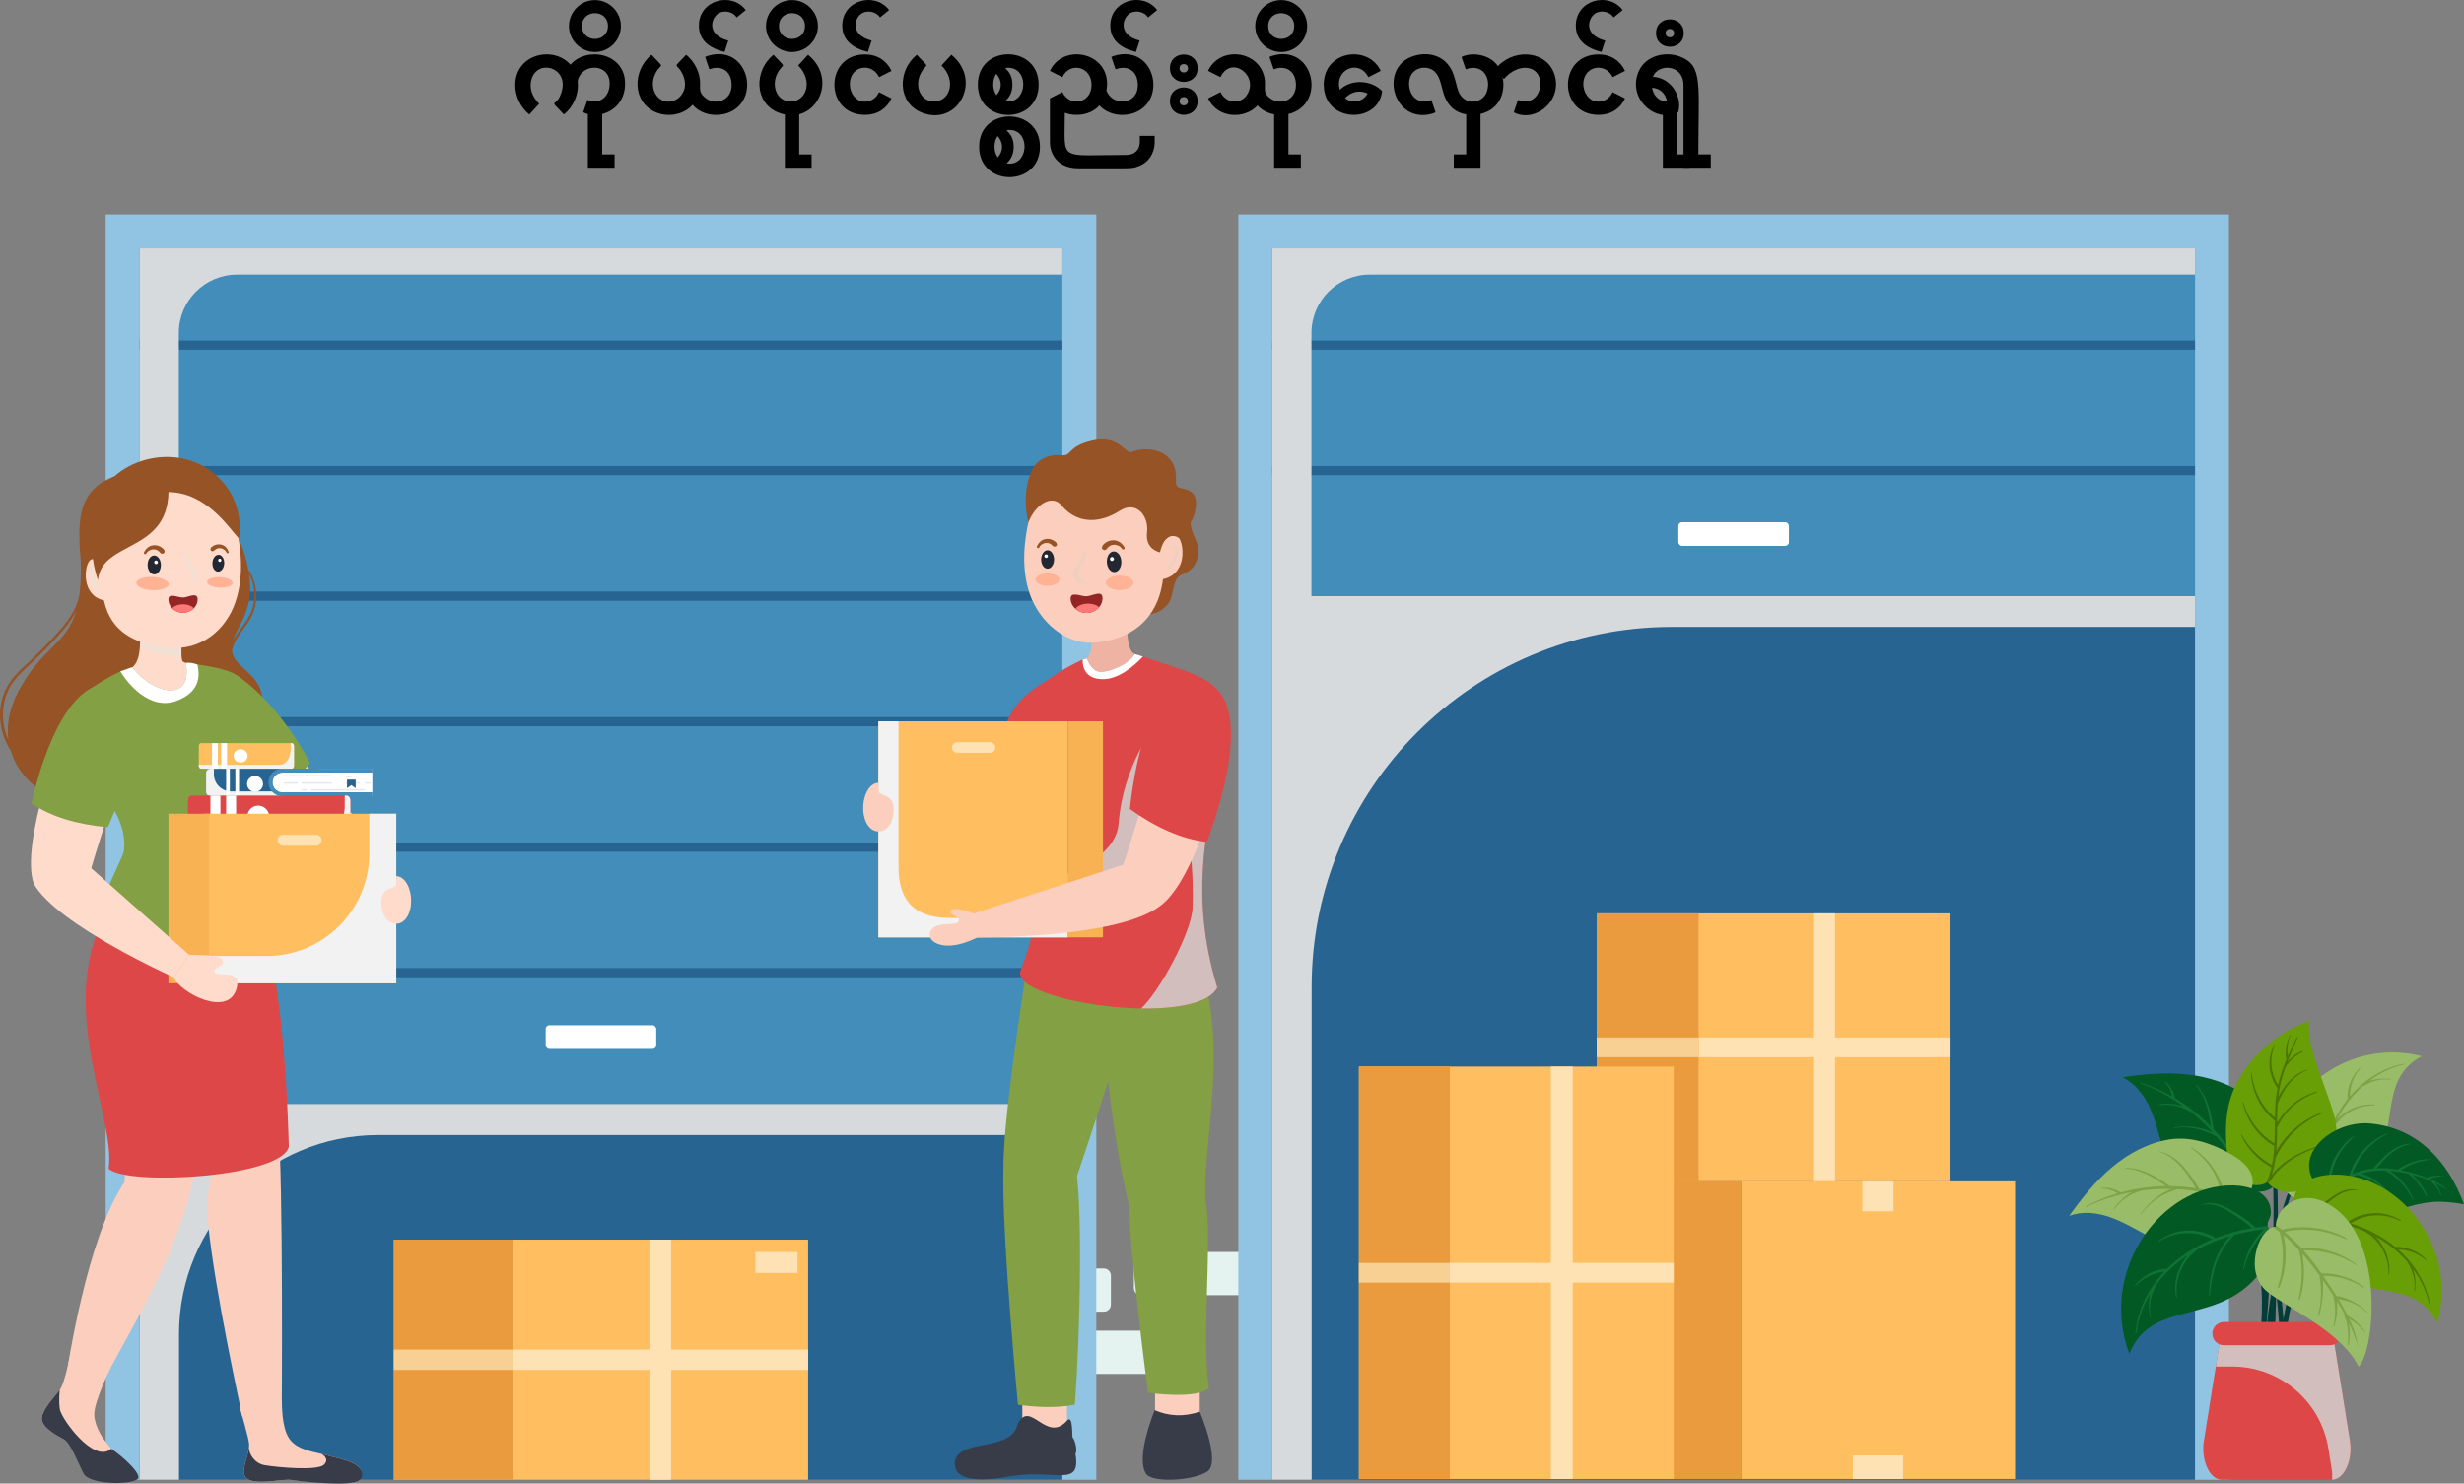
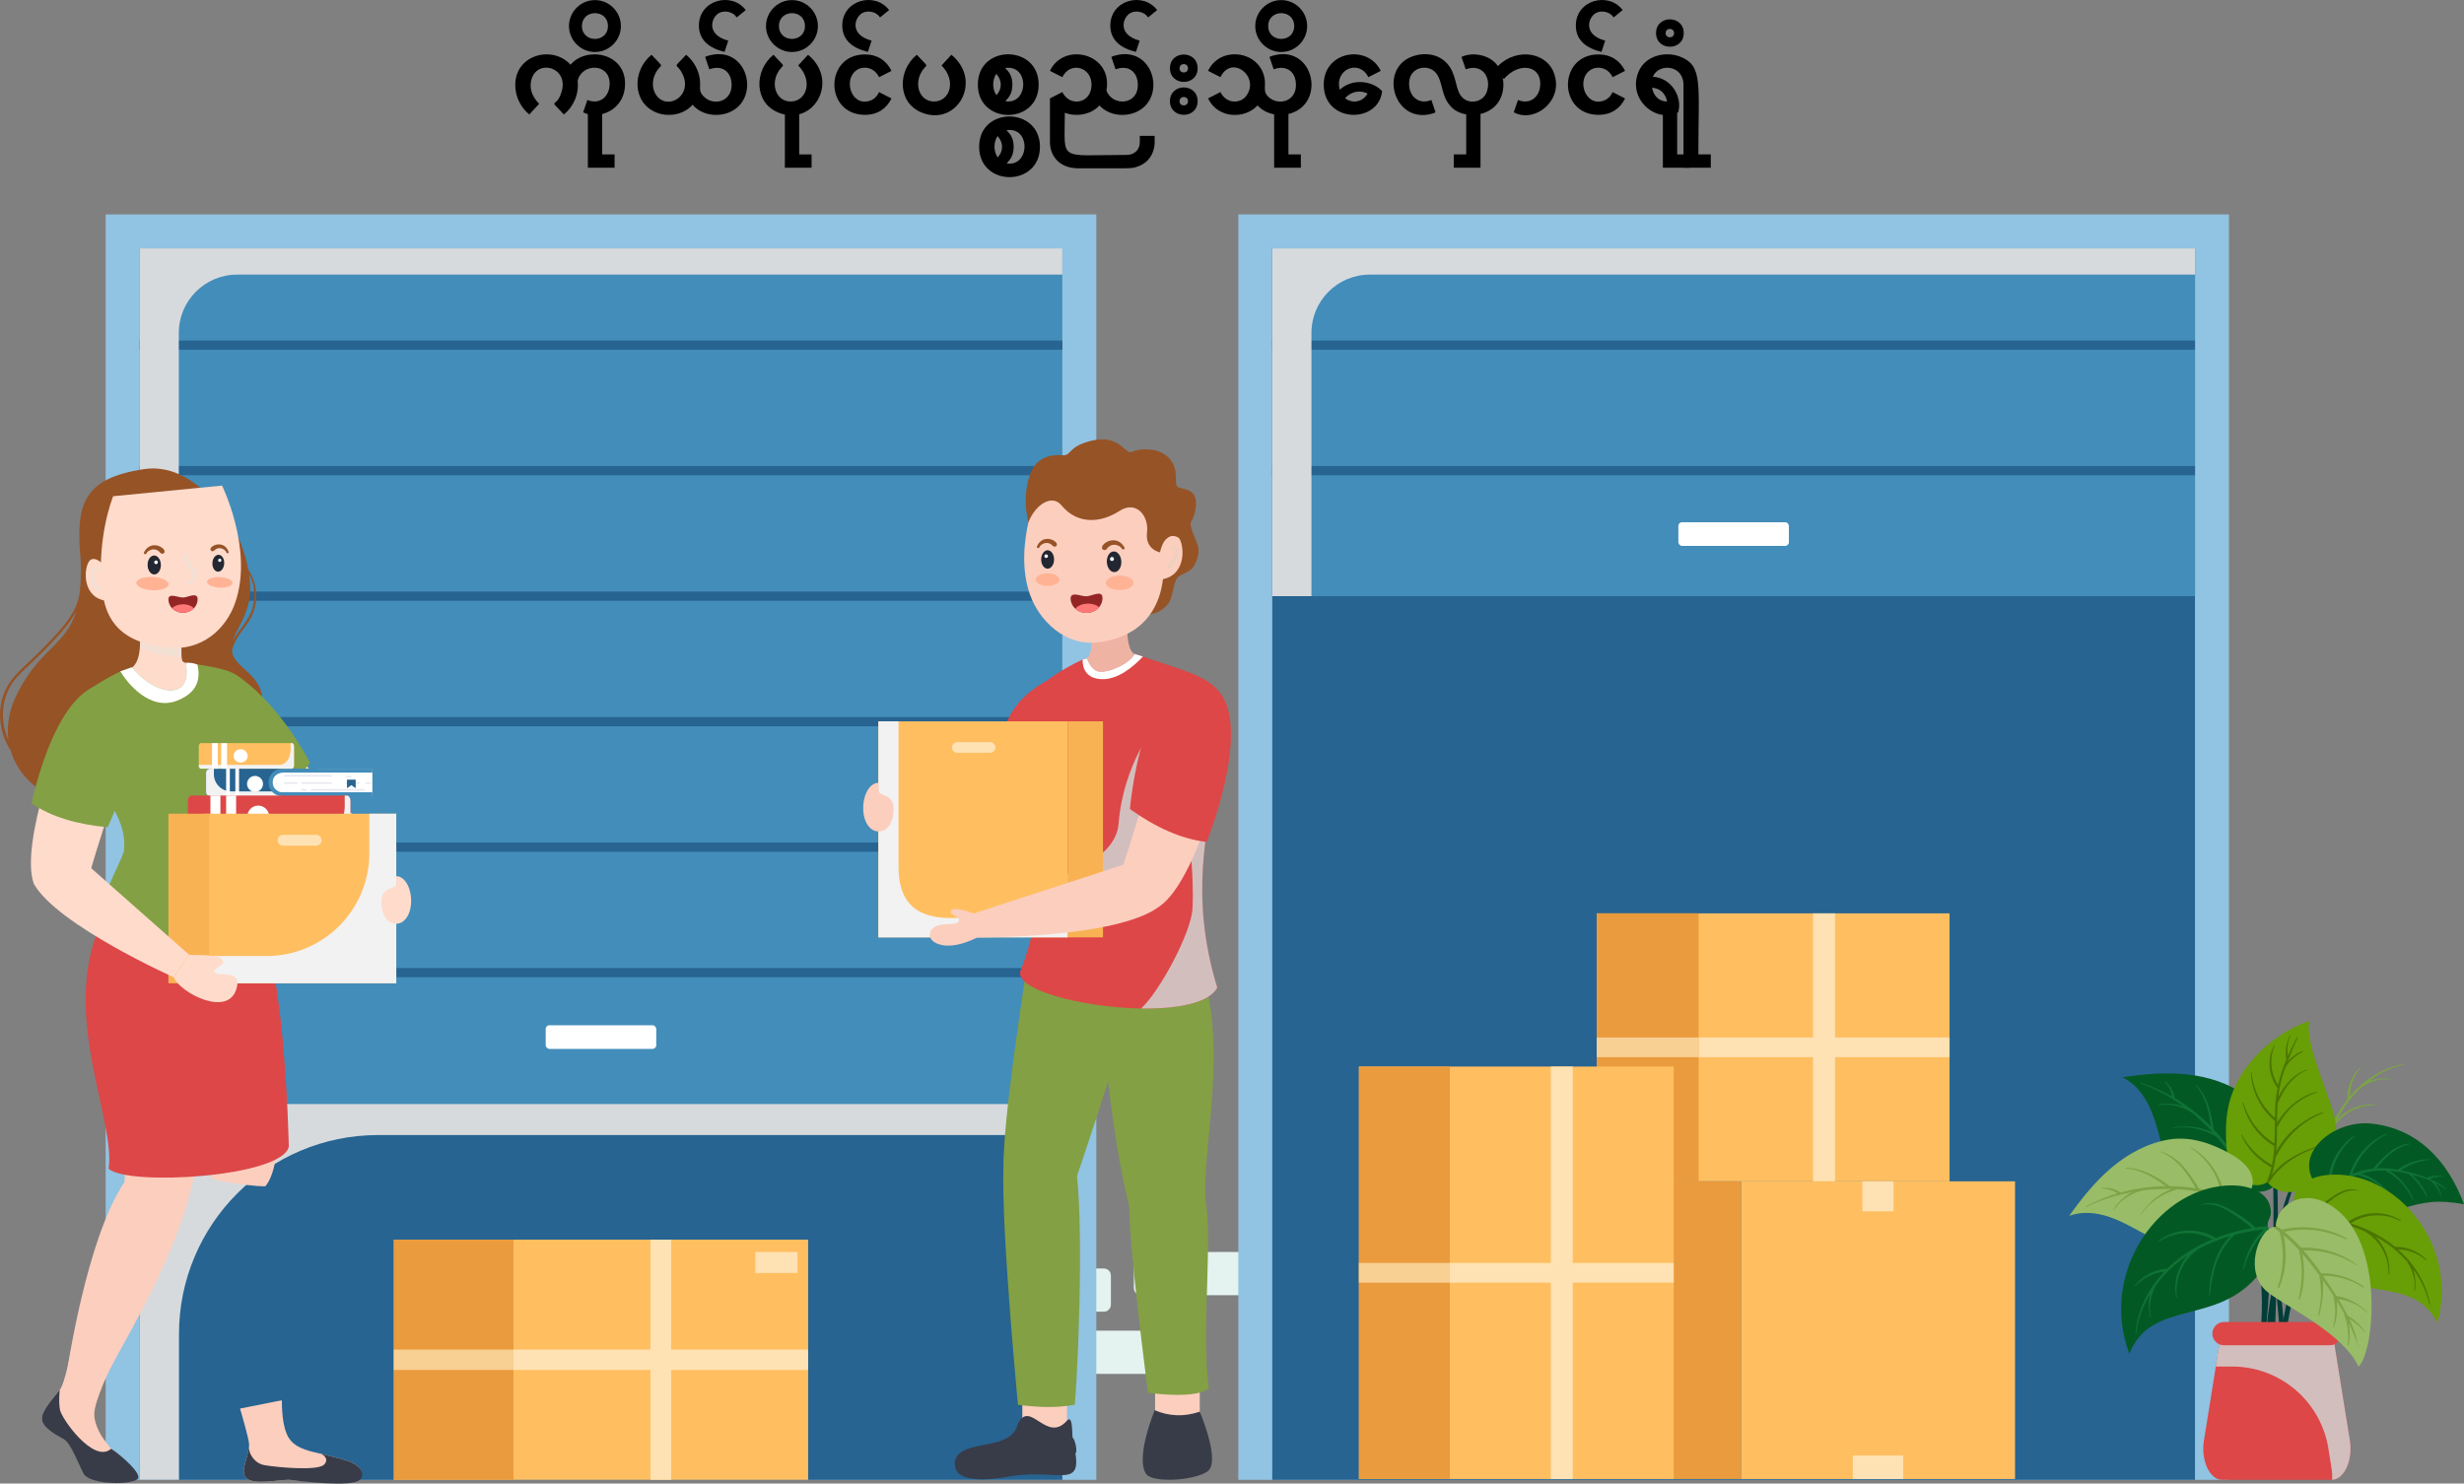
<svg xmlns="http://www.w3.org/2000/svg" viewBox="0 0 2561.11 1542.36">
  <rect x="0" y="0" width="2561.11" height="1542.36" fill="#808080" stroke="none" />
  <defs>
    <style>.cls-1{fill:#ffbf61;}.cls-2{fill:#f2e0d5;}.cls-2,.cls-3,.cls-4,.cls-5,.cls-6,.cls-7,.cls-8{mix-blend-mode:multiply;}.cls-9{fill:#fff;}.cls-10{fill:#ffdbcc;}.cls-11{fill:#98bc67;}.cls-12{fill:#f9d093;}.cls-13{fill:#ff7878;}.cls-14{fill:#e4f2f0;}.cls-15{fill:#222731;}.cls-16{fill:#f2b7a7;}.cls-17{fill:#383c49;}.cls-18{fill:#438dba;}.cls-19{isolation:isolate;}.cls-20{fill:#f9b253;}.cls-21{fill:#276491;}.cls-22{fill:#ffb394;}.cls-3{fill:#d7dadd;}.cls-23{fill:#ea9b3d;}.cls-24{fill:#91c3e2;}.cls-25{fill:#0f7335;}.cls-26{fill:#965326;}.cls-4,.cls-27{fill:#f2f2f2;}.cls-28{fill:#fccebe;}.cls-5{fill:#f7e9d9;}.cls-6{fill:#edd0be;}.cls-29{fill:#83a044;}.cls-30{fill:#035924;}.cls-31{fill:#942525;}.cls-32{fill:#7ca346;}.cls-33{fill:#689e06;}.cls-7{fill:#d3bebe;}.cls-34{fill:#ffe2b3;}.cls-35{fill:#e6e8f0;}.cls-36{fill:#efb3a3;}.cls-37{fill:#dd4747;}.cls-38{fill:#4b7500;}.cls-39{fill:#023d38;}</style>
  </defs>
  <g class="cls-19">
    <g id="Layer_1">
      <g>
        <g class="cls-8">
          <path class="cls-14" d="m1038.66,1318.75h108.7c4.05,0,7.34,3.29,7.34,7.34v30.25c0,4.05-3.29,7.34-7.34,7.34h-108.7c-4.05,0-7.34-3.29-7.34-7.34v-30.25c0-4.05,3.29-7.34,7.34-7.34Z" />
          <path class="cls-14" d="m1118.46,1383.39h108.7c4.05,0,7.34,3.29,7.34,7.34v30.25c0,4.05-3.29,7.34-7.34,7.34h-108.71c-4.05,0-7.34-3.29-7.34-7.34v-30.25c0-4.05,3.29-7.34,7.34-7.34Z" />
          <path class="cls-14" d="m1185.9,1301.59h108.7c4.05,0,7.34,3.29,7.34,7.34v30.25c0,4.05-3.29,7.34-7.34,7.34h-108.7c-4.05,0-7.34-3.29-7.34-7.34v-30.25c0-4.05,3.29-7.34,7.34-7.34Z" />
        </g>
        <g>
          <rect class="cls-24" x="109.83" y="222.93" width="1029.68" height="1315.54" />
          <rect class="cls-21" x="-15.46" y="418.8" width="1280.25" height="959.1" transform="translate(1523.01 273.68) rotate(90)" />
          <path class="cls-3" d="m186.04,1387.02c0-114.32,92.67-206.99,206.99-206.99h711.19V258.22H145.12v1280.25h40.92v-151.45Z" />
          <rect class="cls-18" x="179.87" y="223.47" width="889.59" height="959.1" transform="translate(1327.68 78.35) rotate(90)" />
          <rect class="cls-21" x="619.89" y="-120.73" width="9.56" height="959.1" transform="translate(983.49 -265.85) rotate(90)" />
          <rect class="cls-21" x="619.89" y="9.74" width="9.56" height="959.1" transform="translate(1113.96 -135.38) rotate(90)" />
          <rect class="cls-21" x="619.89" y="140.22" width="9.56" height="959.1" transform="translate(1244.43 -4.9) rotate(90)" />
          <rect class="cls-21" x="619.89" y="270.69" width="9.56" height="959.1" transform="translate(1374.91 125.57) rotate(90)" />
          <rect class="cls-21" x="619.89" y="401.16" width="9.56" height="959.1" transform="translate(1505.38 256.04) rotate(90)" />
          <rect class="cls-21" x="619.89" y="531.63" width="9.56" height="959.1" transform="translate(1635.85 386.52) rotate(90)" />
          <rect class="cls-24" x="1287.12" y="222.93" width="1029.68" height="1315.54" />
          <rect class="cls-21" x="1161.83" y="418.8" width="1280.25" height="959.1" transform="translate(2700.3 -903.61) rotate(90)" />
-           <path class="cls-3" d="m1363.33,1026.2c0-206.8,167.64-374.44,374.44-374.44h543.74v-393.54h-959.1v1280.25h40.92v-512.27Z" />
          <rect class="cls-18" x="1621.19" y="-40.56" width="361.54" height="959.1" transform="translate(2240.95 -1362.96) rotate(90)" />
          <rect class="cls-21" x="1797.18" y="-120.73" width="9.56" height="959.1" transform="translate(2160.78 -1443.14) rotate(90)" />
          <rect class="cls-21" x="1797.18" y="9.74" width="9.56" height="959.1" transform="translate(2291.25 -1312.67) rotate(90)" />
          <rect class="cls-9" x="1744.51" y="542.94" width="114.9" height="24.57" rx="3.8" ry="3.8" />
          <rect class="cls-9" x="567.22" y="1065.88" width="114.9" height="24.57" rx="3.8" ry="3.8" />
          <path class="cls-3" d="m1363.14,346.12c0-33.48,27.14-60.62,60.62-60.62h857.75v-27.27h-959.1v361.54h40.73v-273.65Z" />
          <path class="cls-3" d="m185.85,346.12c0-33.48,27.14-60.62,60.62-60.62h857.75v-27.27H145.12v889.59h40.73V346.12Z" />
        </g>
        <g>
          <path class="cls-39" d="m2399.5,1199.92c-10.63,19.92-19.3,41.1-24.47,63.12-4.09,17.43-5.68,35.2-5.55,53.08.12,15.7,1.68,31.32,3.2,46.93,1.41,14.48,2.75,29.04,2.14,43.6-.63,14.88-3.46,29.48-9.12,43.28-.74,1.81-1.55,3.56-2.48,5.28-.62,1.15-2.17,1.58-3.3.94-1.26-.71-1.43-2.08-.94-3.3,2.84-7.03,5.6-13.97,7.41-21.35,1.69-6.89,2.73-13.93,3.22-21.01,1-14.42-.09-28.89-1.41-43.25-1.42-15.48-3.07-30.95-3.38-46.5-.36-17.71,1.21-35.48,5.06-52.78,4.74-21.29,12.92-41.59,23.62-60.57,1.55-2.74,3.14-5.46,4.77-8.15.47-.77,1.66-.12,1.23.69h0Z" />
          <path class="cls-39" d="m2402.09,1224.89c-9.56,17.6-17.84,36-24.39,54.94-6.56,18.98-11.81,38.4-15.67,58.1-3.85,19.61-6.31,39.48-7.4,59.43-1.09,20.08-.85,40.22.84,60.26,1.69,20.05,4.83,39.96,9.36,59.56.56,2.41,1.14,4.82,1.74,7.22.34,1.36,2.13,1.98,3.34,1.53,1.43-.53,1.87-1.98,1.53-3.34-4.84-19.15-8.26-38.64-10.31-58.28-2.07-19.78-2.75-39.7-2.05-59.57.69-19.75,2.8-39.46,6.17-58.93,3.4-19.59,8.13-38.96,14.22-57.89,6.06-18.87,13.24-37.32,21.55-55.32,1.04-2.25,2.1-4.48,3.17-6.71.66-1.36-1.4-2.3-2.11-1h0Z" />
          <path class="cls-39" d="m2355.75,1151.81c4.33,21.69,5.65,44.02,6.58,66.08,1.07,25.48.9,51.02.38,76.5-.54,26.39-1.55,52.76-2.41,79.13-.81,24.81-1.52,49.63-1.33,74.45.16,20.91.81,41.95,3.85,62.67.32,2.18.73,4.33,1.1,6.5.5,2.95,5,1.7,4.5-1.24-3.39-19.83-4.16-40.23-4.52-60.31-.45-24.58.14-49.17.86-73.74.77-26.33,1.77-52.66,2.36-78.99.58-25.64.81-51.29-.23-76.92-.92-22.67-3.07-45.14-7.48-67.41-.48-2.45-1-4.88-1.56-7.32-.31-1.38-2.38-.79-2.11.58h0Z" />
          <path class="cls-39" d="m2316.24,1191c14.1,18.14,24.45,38.83,30.5,60.98,5.84,21.39,7.68,43.65,7.68,65.76,0,22.88-2.01,45.71-4.14,68.47-2.16,23.02-4.51,46.04-5.22,69.16-.69,22.42.15,44.99,4.5,67.04.54,2.73,1.17,5.38,2.01,8.04.88,2.79,4.78,1.61,4.31-1.19-.93-5.54-2.19-11.02-3.08-16.58-.89-5.52-1.55-11.07-2.05-16.64-1-11.2-1.31-22.46-1.14-33.7.34-23.17,2.52-46.27,4.68-69.32,2.16-23.08,4.36-46.19,4.68-69.39.31-22.32-1.22-44.77-6.56-66.51-5.39-21.94-14.88-42.97-28.74-60.87-1.84-2.37-3.74-4.7-5.7-6.97-1.04-1.21-2.65.51-1.72,1.72h0Z" />
          <path class="cls-39" d="m2318.59,1236.94c11.05,19.69,20.16,40.69,25.79,62.59,4.46,17.34,6.41,35.07,6.66,52.95.21,15.7-1.03,31.35-2.22,46.99-1.11,14.51-2.14,29.09-1.22,43.64.94,14.86,4.08,29.4,10.02,43.08.78,1.8,1.63,3.52,2.59,5.23.64,1.14,2.2,1.53,3.32.87,1.24-.74,1.39-2.11.87-3.32-2.98-6.97-5.89-13.85-7.85-21.19-1.83-6.86-3.02-13.87-3.66-20.94-1.3-14.4-.52-28.88.5-43.27,1.1-15.5,2.42-31,2.41-46.56-.01-17.72-1.95-35.44-6.17-52.66-5.19-21.19-13.79-41.31-24.88-60.06-1.6-2.71-3.25-5.39-4.94-8.05-.48-.76-1.66-.08-1.22.71h0Z" />
          <path class="cls-39" d="m2417.05,1265.7c-17.8,25.04-31.17,53.01-38.81,82.81-7.22,28.16-9.54,57.35-8.85,86.36.2,8.24.62,16.48,1.23,24.7.31,4.17.66,8.34,1.06,12.51.41,4.34.35,9.15,2.03,13.19.37.9,1.05,1.59,2.08,1.59.88,0,1.93-.66,2.08-1.59.16-.96.43-1.97.42-2.95,0-.96-.2-1.94-.3-2.9-.21-1.92-.41-3.85-.61-5.77-.37-3.65-.71-7.3-1.02-10.96-.62-7.39-1.1-14.79-1.39-22.19-.58-14.41-.48-28.85.58-43.23,2.12-28.73,8.41-57.16,19.52-83.78,6.72-16.1,15.18-31.58,24.83-46.11,1.19-1.79-1.64-3.38-2.85-1.67h0Z" />
          <g>
            <path class="cls-30" d="m2340.69,1238.12c-.76-.24-1.42-.52-1.98-.82-.25.69-.53,1.37-.86,2.03-3.23,6.76-9.9,11.67-17.18,13.67-8,2.21-16.61,1.23-24.49-1.29-12.15-3.88-23.09-11.43-31.01-21.41-8.87-11.18-13.79-24.95-17.75-38.66-3.95-13.72-7.14-27.76-13.16-40.69-6.03-12.94-15.34-24.96-28.28-30.98,22.18-3.29,44.73-5.37,67.02-3,22.3,2.37,44.48,9.4,62.39,22.9,17.9,13.51,27.69,34.54,33.3,56.24,10.78,41.74-17.49,45.36-28.01,42.01Z" />
            <path class="cls-25" d="m2340.69,1238.12c-.76-.24-1.42-.52-1.98-.82-.25.69-.53,1.37-.86,2.03-1.11-3.05-2.31-6.06-3.59-9.04-.19-.01-.38-.06-.57-.21-14.23-9.8-32.28-9.21-48.79-8.3-.44.01-.48-.71-.06-.76,8.78-.82,17.37-1.76,26.21-.93,7.48.7,14.98,2.56,21.5,6.34-2.21-4.84-4.63-9.58-7.24-14.23l-.09-.03c-17.65-10.75-38.15-14.08-58.46-11.08-.54.08-.7-.68-.17-.82,18.69-4.6,39.36-1.23,56.32,7.78-5.49-9.23-11.8-17.94-18.79-26.09-13.33-7.96-29.55-11.78-44.95-9.12-.38.07-.5-.52-.12-.59,8.41-1.39,16.85-1.57,25.24.04,5.46,1.05,10.75,2.74,15.75,5.07-5.76-6.31-11.91-12.25-18.43-17.77-1-.85-2.01-1.69-3.03-2.52-.66-.43-1.28-.94-1.9-1.32-1.48-.89-3-1.72-4.57-2.46-2.91-1.36-5.94-2.49-9.05-3.3-3.31-.87-6.71-1.4-10.13-1.49-3.33-.09-6.54.38-9.84.54-.17,0-.23-.28-.07-.33,3.09-1.07,6.72-1.28,9.97-1.28,3.37,0,6.75.28,10.06.93,2.16.41,4.27.98,6.35,1.68-13.62-9.82-28.6-17.97-44.31-23.68-.47-.17-.22-.9.25-.74,11.3,3.83,22.17,8.56,32.54,14.47-.54-2.66-1.31-5.23-2.5-7.71-1.32-2.71-3.03-5.25-5.1-7.44-.29-.32.17-.85.49-.57,4.76,4.15,8.34,9.84,9.56,16.08.06.32-.03.66-.22.92,13.88,8.21,26.63,18.24,37.94,29.72-1.18-7.34-2.24-14.65-4.51-21.77-2.37-7.43-5.92-14.97-11.16-20.81-.35-.39.25-.91.63-.54,11.78,12.32,15.52,29.66,17.89,46.04,0,0,0,.01,0,.02,2.26,2.4,4.44,4.88,6.58,7.39.05.03.11.06.16.1.25.16.37.39.44.61.55.66,1.12,1.31,1.67,1.97,2.9,3.55,5.66,7.18,8.28,10.92,2.39-9.19,5.02-18.37,5.51-27.9.42-8.56-.51-17.87-4.33-25.66-.14-.28.28-.48.44-.21,4.39,7.9,6.11,16.44,5.84,25.46-.31,10.31-2.64,20.55-5.28,30.48-.06.23-.16.4-.29.53,4.49,6.61,8.54,13.5,12.15,20.62,5.51-8.01,9.84-16.75,11.97-26.28,2.15-9.59,2.35-19.76.65-29.43-.08-.45.58-.58.68-.15,2.39,9.78,2.55,19.82.59,29.69-1.94,9.9-5.63,19.64-11.67,27.8-.31.42-.72.58-1.13.56,2.8,5.73,5.32,11.6,7.53,17.59Z" />
          </g>
          <g>
-             <path class="cls-11" d="m2396.18,1247.48c5.23-.43,7.26-3.14,10.45-4.13.86-.28,1.81-.42,2.93-.35.02,0,.04,0,.07,0,.87.06,1.84.23,2.96.59.66.2,1.38.47,2.15.8,14.4,6.12,30.18-5.31,39.08-13.96,46.91-45.56,12.54-105.52,63.48-132.41-82.38-21.23-158.11,47.43-150.07,115.95,1.64,13.95,9.46,35.08,28.94,33.51Z" />
            <path class="cls-32" d="m2409.63,1243c.87.06,1.84.23,2.96.59-.02-.22-.03-.44-.04-.67,1.06-.97,1.84-2.49,2.7-3.56,1.26-1.6,2.63-3.14,4.05-4.61,2.59-2.71,5.39-5.26,8.36-7.58,6.18-4.79,13.43-8.84,20.86-11.32.39-.13.25-.75-.15-.64-7.85,2.21-15.02,5.42-21.69,10.17-3.22,2.29-6.26,4.82-9.03,7.65-1.44,1.48-2.82,3.01-4.12,4.62-.33.4-.74.84-1.14,1.31-.08-4.71.13-9.44.5-14.12.36-4.75.93-9.5,1.66-14.22,6.57-8.8,15.33-15.57,25.17-20.35,4.81-2.35,9.82-4.16,14.94-5.73,5.05-1.54,10.3-2.91,15.5-3.91.38-.08.23-.63-.14-.58-5.61.73-11.07,1.59-16.54,3.11-5.19,1.43-10.29,3.35-15.14,5.69-8.67,4.14-16.69,9.87-23.02,17.13,1.94-10.67,4.87-21.16,8.94-31.2,1.18-1.72,2.08-3.64,3.3-5.36,1.29-1.81,2.73-3.53,4.28-5.12,3.09-3.2,6.53-6.01,10.37-8.27,7.64-4.51,16.81-7.22,25.73-6.84.53.02.55-.8.03-.83-9.44-.6-18.63,1.4-26.88,6.08-3.99,2.26-7.78,5.06-10.99,8.35-.25.26-.48.55-.72.81,2.13-4.14,4.48-8.17,7.07-12.06,1.79-2.7,3.71-5.33,5.76-7.89.09-.07.15-.16.21-.26,3.88-4.84,8.16-9.37,12.77-13.53.15,0,.29-.02.44-.09,1.16-.56,2.16-1.44,3.3-2.06,1.07-.6,2.18-1.15,3.3-1.65,2.3-1.04,4.7-1.85,7.11-2.59,4.9-1.49,10.05-1.75,15.11-1.13.46.05.47-.65.02-.71-5.2-.7-10.48-.41-15.65.5-2.3.41-4.49,1.11-6.65,1.98,10.76-8.18,23.01-14.32,36.23-17.4.51-.13.32-.89-.19-.79-14.62,2.91-28.15,9.43-39.88,18.61-5.82,4.55-11.07,9.67-15.8,15.22.07-10.46,3.71-20.82,10.59-28.78.34-.39-.19-.99-.58-.6-8.4,8.54-13.13,20.29-12.58,32.28-.01.06,0,.11.02.17-10.78,13.53-18.53,29.42-23.41,46.11-2.3-3.7-4.44-7.37-5.88-11.53-1.49-4.27-2.39-8.76-2.71-13.27-.59-8.78,1.16-18.24,5.2-26.09.26-.51-.47-.96-.75-.45-4.64,8.27-7.14,17.19-6.77,26.74.38,9.39,3.57,19.58,9.43,27.04.19.24.44.35.69.38-3.18,11.66-5.08,23.67-5.88,35.72-.05-.04-.1-.07-.14-.12-.97-.79-1.94-1.58-2.85-2.43-1.87-1.73-3.63-3.59-5.32-5.5-3.33-3.81-6.62-7.68-9.73-11.68-5.57-7.12-10.64-16.28-9.1-25.7.04-.21-.26-.31-.34-.09-1.25,4.3-1.19,8.44.09,12.74,1.44,4.76,3.98,9.06,6.82,13.11,3.11,4.45,6.4,8.89,9.92,13.03,1.79,2.08,3.67,4.11,5.68,5.98,1.17,1.1,3,3.12,4.78,3.81-.2,4.08-.27,8.24-.05,12.39Z" />
          </g>
          <g>
            <path class="cls-33" d="m2393.82,1236.2c-11.71,5.58-27.24,3.77-35.84-5.77-.43-.47-.83-.96-1.23-1.46-.39.26-.8.51-1.22.73-9.33,5.17-22.02,1.73-29.5-6.08-7.82-8.13-10.89-19.77-11.75-31.01-1.99-26.01.15-49.02,13.28-71.56,27.23-46.76,72.87-59.49,72.87-59.49-4.82,20.55,16.22,66.19,24.85,95.09,13.71,45.94-19.16,73.72-31.46,79.56Z" />
            <path class="cls-38" d="m2414.02,1190.67c-4.9,1.74-9.76,3.58-14.52,5.66-8.11,3.52-15.96,7.71-22.96,13.16-3.38,2.64-6.58,5.52-9.49,8.7-1.5,1.63-2.91,3.3-4.23,5.07-1.29,1.72-2.35,3.6-3.65,5.29-.13.18-.31.28-.5.34-.22.51-.45,1.02-.68,1.52-.43-.47-.83-.96-1.23-1.46-.39.26-.8.51-1.22.73.57-1.21,1.1-2.43,1.59-3.66,1.64-4.11,2.89-8.28,3.86-12.52-1.3-.28-2.79-1.48-3.69-2.04-1.69-1.03-3.34-2.16-4.94-3.33-3.28-2.41-6.36-5.09-9.2-8-2.87-2.96-5.5-6.17-7.86-9.55-2.31-3.35-4.09-6.96-5.82-10.62-.19-.42.43-.73.64-.32,3.62,6.97,8.78,13.51,14.39,19,2.83,2.77,5.87,5.33,9.09,7.63,1.62,1.16,3.28,2.25,5,3.26.78.48,1.58.93,2.37,1.38.18.1.36.2.53.29,1.38-6.69,2.09-13.52,2.46-20.4-.36.24-.83.3-1.3,0-3.52-2.19-6.84-4.7-9.94-7.47-5.4-4.8-9.99-10.55-13.69-16.74-3.77-6.29-6.25-12.91-7.89-20.03-.11-.46.58-.6.72-.15,5.03,17.36,16.85,32.84,32.17,42.34.01,0,.02.02.04.04.36-7.86.33-15.77.41-23.61-.14-.04-.28-.11-.43-.23-3.25-2.68-6.22-5.66-8.9-8.91-9.41-11.44-14.96-25.9-15.47-40.68-.01-.39.64-.44.68-.06.39,3.97,1.16,7.99,2.19,11.85,3.61,13.52,11.42,25.78,21.97,34.95.06-3.49.15-6.96.32-10.41.35-6.97,1.13-13.85,2.43-20.64-1.28-1.29-2.21-3.07-3.07-4.64-.93-1.72-1.74-3.5-2.43-5.33-1.35-3.54-2.26-7.22-2.62-11-.39-4.1-.19-8.22.56-12.27.8-4.33,2.35-8.11,4.53-11.92.08-.14.33-.02.26.13-3.06,7.47-4.41,16.06-3.27,24.06.51,3.54,1.4,7.05,2.76,10.37.67,1.67,1.45,3.3,2.33,4.88.48.86,1.05,1.69,1.59,2.52.98-4.58,2.22-9.11,3.73-13.59.4-1.19.83-2.36,1.25-3.55,0-.15.02-.31.12-.48.04-.08.09-.16.14-.25,1.09-2.99,2.27-5.94,3.5-8.88-.08-.1-.15-.2-.19-.32-.68-2.04-.68-4.51-.65-6.64.04-2.15.21-4.32.59-6.44.76-4.13,2.24-8.23,4.12-11.97.11-.22.5-.04.39.19-1.82,3.94-2.82,7.97-3.22,12.28-.18,2.01-.24,4.01-.12,6.03.07,1.24.26,2.47.43,3.72.28-.64.54-1.27.83-1.9,2.65-5.95,5.7-11.72,8.53-17.59.22-.46,1.03-.07.82.4-3.13,6.87-6.02,13.84-8.89,20.81-.53,1.3-1.05,2.61-1.56,3.92,4.16-4.77,9.41-8.57,15.35-10.85.52-.2.92.54.41.78-7.38,3.65-13.7,9.19-18.04,16.16-1.27,3.55-2.44,7.15-3.48,10.78-1.87,6.56-3.07,13.19-3.85,19.88,2.82-5.59,6.33-10.8,10.53-15.45,5.25-5.84,11.56-10.16,18.89-12.9.36-.13.63.38.27.54-6.89,2.79-13,7.76-17.86,13.33-5.43,6.23-9.19,13.69-12.47,21.21-.3,3.97-.48,7.96-.56,11.97-.06,2.75-.08,5.52-.09,8.28,1.32-2.3,2.81-4.51,4.38-6.62,4.51-6.12,10.02-11.57,16.2-15.98,6.26-4.46,13.01-7.66,20.36-9.83.55-.16.72.68.19.85-4.07,1.33-8.03,3.2-11.78,5.25-6.49,3.53-12.45,8.11-17.49,13.52-4.94,5.32-8.61,11.33-11.89,17.76-.02,8.21-.1,16.41-.8,24.59.17-.31.34-.62.51-.92,1.26-2.25,2.63-4.43,4.1-6.55,5.36-7.74,11.9-14.54,19.46-20.14,7.4-5.48,15.53-10.18,24.37-12.9.43-.13.67.56.26.73-4.74,2-9.39,4.2-13.82,6.84-7.9,4.71-14.78,10.69-20.95,17.51-3.03,3.36-5.8,6.97-8.28,10.77-1.25,1.91-2.43,3.86-3.53,5.86-1.01,1.83-1.85,3.74-2.85,5.58-.79,5.99-2,11.91-3.81,17.65,1.48-1.89,3.06-3.7,4.73-5.42,12.87-13.17,30.27-20.68,47.68-25.75.39-.11.49.48.14.6Z" />
          </g>
          <g>
            <path class="cls-30" d="m2561.11,1251.99c-26.99-4.85-41.3-2.95-67.41,5.45-21.5,6.92-43.17,26.66-69.33,9.54-11.03-7.21-10.48-19.88-9.71-25.1.22-1.47.46-2.35.46-2.35-.36-.31-.72-.62-1.07-.93-37.57-32.92,8.06-74.84,50.51-70.51,48.11,4.89,79.78,38.54,96.55,83.9Z" />
            <path class="cls-25" d="m2536.98,1243.26c-.9-2.92-2.26-5.71-3.98-8.24-.86-1.25-1.79-2.47-2.81-3.61-.48-.54-1-1.06-1.52-1.56-.52-.48-1.12-.89-1.44-1.53-.06-.1-.07-.22-.07-.34-4.8-2.17-9.76-3.99-14.89-5.44-1.58-.43-3.17-.86-4.77-1.27.82.83,1.58,1.7,2.33,2.53,1.82,2.01,3.6,4.03,5.24,6.19,3.21,4.23,5.95,8.73,7.93,13.67.16.42-.42.73-.65.32-2.62-4.53-5.41-9.03-8.65-13.14-1.61-2.05-3.3-4.05-5.16-5.88-1.62-1.61-3.45-3.01-5.03-4.65-6.45-1.5-13.02-2.6-19.6-3.09,10.92,7.14,19.56,17.23,24.44,29.47.19.51-.54.89-.77.39-5.84-12.71-15.84-23.66-28.29-30.1-8.1-.23-16.2.59-24.15,2.9-.28.08-.55.17-.83.26,15.2,4.21,26.87,16.57,36.59,28.47.33.4-.27.95-.6.54-5.77-6.78-12.2-13.22-19.5-18.34-6.29-4.4-13.18-7.5-20.6-9.31-7.64,2.74-14.9,6.48-21.79,10.77,17.03,1.37,33.45,10.49,42.62,25.1.35.56-.57,1.17-.96.65-5.53-7.42-12.39-13.66-20.66-17.88-7.44-3.79-15.85-5.7-24.17-5.82-3.62,2.41-7.12,4.97-10.59,7.56.22-1.47.46-2.35.46-2.35-.36-.31-.72-.62-1.07-.93.56-.4,1.13-.81,1.68-1.22,1.29-.93,2.59-1.85,3.9-2.75-.02-.1-.03-.19-.03-.29-.09-4.63.33-9.27,1.24-13.82,1.59-7.89,4.69-15.64,9.12-22.38,2.17-3.29,4.65-6.41,7.38-9.27,2.7-2.83,5.73-5.71,9.12-7.7.36-.21.66.31.39.57-3.69,3.58-7.43,6.89-10.56,10.99-3,3.93-5.58,8.22-7.68,12.69-4.03,8.57-6.22,17.93-6.3,27.39,2.9-1.93,5.84-3.79,8.85-5.52,3.51-2.03,7.14-3.89,10.86-5.55,0-.07,0-.15.03-.23,2.94-9.51,7.92-18.16,14.51-25.61,3.33-3.75,7.06-7.15,11.11-10.12,3.98-2.93,8.28-5.2,12.79-7.24.48-.21.85.49.37.72-16.7,8.22-29.78,23.65-35.82,41.2,4.38-1.79,8.88-3.26,13.49-4.31,2.85-.64,5.74-1.07,8.64-1.35.03-.1.05-.2.12-.29,1.13-1.87,2.81-3.49,4.25-5.11,1.4-1.56,2.84-3.13,4.32-4.63,3.01-3.06,6.29-5.93,9.8-8.41,5.93-4.19,12.87-7.39,20.25-7.28.12,0,.14.19.01.22-7.27,1.41-14.01,4.52-19.87,9.05-3.22,2.48-6.1,5.34-8.87,8.31-1.45,1.54-2.84,3.13-4.23,4.72-.9,1.03-1.75,2.14-2.67,3.18,5.84-.34,11.71-.02,17.52.78,1.54.2,3.07.46,4.61.72.89-1.07,2.27-1.79,3.44-2.51,1.32-.82,2.66-1.6,4.05-2.3,2.7-1.36,5.54-2.47,8.41-3.41,3.04-.99,6.17-1.73,9.33-2.22,2.99-.47,5.89-.41,8.9-.42.17,0,.2.27.03.29-2.98.22-6,.92-8.91,1.55-2.96.65-5.89,1.51-8.73,2.56-2.84,1.07-5.57,2.36-8.24,3.8-1.29.69-2.57,1.42-3.81,2.2-.5.32-.98.66-1.47.99,2.7.51,5.37,1.12,8.03,1.77.24-.1.53-.11.81.08.09.05.17.13.25.19,4.12,1.04,8.18,2.24,12.15,3.66,2.05.71,4.09,1.5,6.12,2.32.09-.18.22-.35.44-.46,1.36-.66,3.03-.96,4.51-1.25,1.43-.29,2.88-.47,4.32-.57.75-.06,1.51,0,2.25-.02.75-.02,1.51-.05,2.26,0,1.5.1,3.02.27,4.53.49.19.03.18.34-.02.31-1.51-.16-2.97-.18-4.49-.08-.73.06-1.47.08-2.2.16-.72.08-1.41.27-2.11.41-1.45.27-2.88.62-4.29,1.07-.9.3-1.77.67-2.65,1.03,6.12,2.65,12.04,5.84,17.29,9.92.39.3,0,.93-.42.65-3.62-2.4-7.34-4.55-11.18-6.46.21.25.43.5.64.75.93,1.2,1.8,2.46,2.55,3.79,1.55,2.76,2.62,5.74,3.33,8.82.07.32-.4.41-.5.1Z" />
          </g>
          <g>
            <path class="cls-11" d="m2329.23,1248.89c-.7.38-1.36.67-1.97.85.33.66.62,1.33.87,2.03,2.64,7.01,1.56,15.22-2.05,21.86-3.95,7.3-10.62,12.83-17.9,16.77-11.22,6.08-24.24,8.73-36.92,7.53-14.21-1.35-27.55-7.34-40.17-13.99-12.63-6.66-24.96-14.09-38.46-18.71-13.5-4.62-28.62-6.24-41.93-1.08,13-18.27,27.12-35.97,44.27-50.41,17.16-14.44,37.6-25.56,59.74-29.11,22.14-3.55,44.09,3.96,63.63,14.96,37.56,21.15,20.59,44.04,10.88,49.3Z" />
            <path class="cls-32" d="m2329.23,1248.89c-.7.38-1.36.67-1.97.85.33.66.62,1.33.87,2.03-2.97-1.31-5.97-2.53-9.01-3.68-.14.13-.31.23-.55.27-16.93,3.47-29.01,16.89-39.79,29.42-.29.32-.85-.15-.59-.48,5.49-6.9,10.77-13.75,17.49-19.54,5.69-4.91,12.23-9.03,19.47-11.11-5.02-1.76-10.11-3.3-15.28-4.63l-.09.05c-19.98,5.28-36.59,17.75-48.5,34.47-.32.44-.98.03-.71-.44,9.63-16.66,26.38-29.23,44.64-35.22-10.46-2.43-21.11-3.92-31.83-4.53-14.98,4.1-28.97,13.14-37.73,26.09-.21.32-.73,0-.51-.33,4.82-7.02,10.55-13.24,17.52-18.17,4.54-3.2,9.42-5.86,14.57-7.85-8.54-.22-17.08.1-25.58.98-1.3.13-2.61.28-3.92.44-.76.17-1.57.27-2.27.45-1.67.45-3.32.97-4.95,1.59-3,1.15-5.91,2.56-8.66,4.24-2.92,1.79-5.65,3.87-8.09,6.27-2.37,2.34-4.26,4.98-6.43,7.47-.11.13-.36-.02-.29-.17,1.37-2.97,3.73-5.73,5.99-8.08,2.33-2.43,4.88-4.67,7.64-6.61,1.79-1.27,3.67-2.4,5.61-3.41-16.52,3.02-32.77,8.17-47.77,15.54-.45.22-.8-.47-.36-.69,10.59-5.5,21.53-10.06,32.98-13.43-2.3-1.45-4.68-2.68-7.29-3.54-2.87-.93-5.88-1.45-8.9-1.48-.43-.02-.5-.71-.07-.75,6.3-.56,12.87.8,18.22,4.25.28.18.46.48.51.8,15.54-4.32,31.6-6.57,47.71-6.77-6.11-4.23-12.12-8.53-18.82-11.83-7-3.43-14.89-6.11-22.74-6.37-.53-.02-.48-.82.05-.82,17.05.04,32.14,9.36,45.6,19,0,0,0,.01.02,0,3.3.04,6.6.18,9.89.37.06-.02.12-.04.18-.05.29-.07.53,0,.74.1.86.06,1.72.1,2.58.16,4.57.37,9.1.9,13.61,1.59-4.97-8.09-9.77-16.35-16.3-23.3-5.88-6.23-13.24-12.01-21.5-14.65-.3-.1-.15-.54.15-.46,8.74,2.31,16.09,6.98,22.4,13.43,7.23,7.37,12.98,16.14,18.32,24.93.12.2.18.4.19.58,7.87,1.34,15.65,3.19,23.28,5.53-1.96-9.52-5.26-18.7-10.66-26.84-5.43-8.19-12.62-15.39-20.78-20.86-.38-.25-.02-.82.36-.6,8.71,5.05,16.06,11.9,21.82,20.15,5.79,8.25,10.26,17.67,11.96,27.67.09.52-.08.92-.38,1.21,6.08,1.95,12.05,4.2,17.9,6.76Z" />
          </g>
          <g>
            <path class="cls-30" d="m2360.39,1259.69c.14,5.69-2.55,8.19-3.25,11.74-.2.96-.24,2-.04,3.2,0,.02.02.05,0,.07.16.93.46,1.95.98,3.12.29.69.66,1.43,1.11,2.23,8.25,14.81-2.25,33.14-10.55,43.73-43.71,55.8-112.27,25.66-135.4,83.66-32.36-86.34,32.91-175.86,107.69-175.08,15.22.16,38.89,6.15,39.44,27.33Z" />
            <path class="cls-25" d="m2357.11,1274.69c.16.93.46,1.95.98,3.12-.24,0-.48.02-.73.03-.93,1.25-2.47,2.27-3.53,3.32-1.57,1.55-3.08,3.19-4.5,4.89-2.62,3.11-5.05,6.42-7.2,9.89-4.45,7.21-7.98,15.49-9.79,23.79-.1.43-.78.36-.71-.09,1.48-8.71,4.11-16.82,8.46-24.55,2.1-3.73,4.47-7.3,7.2-10.61,1.43-1.73,2.92-3.38,4.5-4.98.39-.4.82-.9,1.28-1.38-5.09.45-10.15,1.23-15.16,2.17-5.07.94-10.14,2.1-15.14,3.43-8.73,8.09-15.01,18.32-19.04,29.47-1.98,5.45-3.35,11.07-4.45,16.76-1.08,5.62-1.96,11.43-2.43,17.16-.04.42-.65.32-.64-.09.14-6.13.44-12.11,1.45-18.18.95-5.76,2.43-11.48,4.39-16.98,3.47-9.82,8.71-19.13,15.81-26.78-11.28,3.32-22.25,7.69-32.59,13.23-1.72,1.47-3.68,2.66-5.39,4.17-1.8,1.6-3.49,3.35-5.03,5.21-3.1,3.7-5.73,7.73-7.72,12.13-3.98,8.75-5.85,18.94-4.41,28.52.08.57-.79.68-.89.13-1.74-10.11-.64-20.23,3.46-29.67,1.98-4.56,4.56-8.96,7.73-12.81.25-.3.53-.58.79-.87-4.22,2.77-8.29,5.77-12.19,9.01-2.7,2.24-5.32,4.62-7.84,7.11-.06.1-.16.18-.25.26-4.77,4.73-9.16,9.88-13.11,15.32.01.16.01.31-.05.48-.47,1.32-1.3,2.5-1.84,3.79-.52,1.23-.99,2.48-1.4,3.74-.86,2.6-1.46,5.28-1.97,7.96-1.04,5.45-.73,11.04.52,16.41.11.49-.65.58-.77.1-1.35-5.52-1.65-11.25-1.27-16.92.17-2.52.68-4.97,1.37-7.4-7.58,12.54-12.78,26.45-14.58,41.05-.08.56-.92.45-.87-.11,1.45-16.09,6.93-31.42,15.46-45.12,4.23-6.79,9.14-13.05,14.58-18.78-11.27,1.28-22.01,6.4-29.79,14.73-.38.41-1.09-.1-.72-.55,8.24-10.03,20.36-16.49,33.35-17.27.06-.02.12,0,.18,0,13.34-13.18,29.58-23.36,47-30.54-4.25-2.06-8.45-3.93-13.11-5-4.77-1.12-9.71-1.57-14.61-1.39-9.53.38-19.53,3.35-27.52,8.61-.52.34-1.09-.4-.57-.76,8.38-5.96,17.71-9.67,28.04-10.37,10.16-.67,21.51,1.59,30.22,7.05.28.18.43.43.49.7,12.2-4.76,24.93-8.2,37.82-10.45-.04-.05-.09-.1-.14-.14-.96-.96-1.93-1.9-2.95-2.79-2.08-1.82-4.28-3.5-6.54-5.1-4.49-3.15-9.04-6.25-13.7-9.14-8.31-5.18-18.77-9.59-28.74-6.85-.22.07-.36-.25-.13-.35,4.49-1.84,8.96-2.25,13.74-1.37,5.3,1,10.23,3.24,14.92,5.84,5.16,2.84,10.32,5.87,15.18,9.19,2.45,1.68,4.85,3.48,7.1,5.43,1.32,1.13,3.71,2.87,4.66,4.71,4.37-.68,8.85-1.24,13.34-1.48Z" />
          </g>
          <g>
            <path class="cls-33" d="m2384.34,1250.27c.34,5.3,3.06,7.4,4,10.64.26.87.39,1.84.3,2.97,0,.02-.01.04,0,.07-.07.88-.27,1.85-.65,2.98-.21.67-.5,1.39-.84,2.17-6.43,14.46,4.87,30.62,13.46,39.77,45.3,48.21,106.51,14.45,132.86,66.43,22.85-82.97-45.32-160.72-114.77-153.72-14.13,1.42-35.64,8.98-34.37,28.71Z" />
            <path class="cls-38" d="m2388.65,1263.95c-.07.88-.27,1.85-.65,2.98.22-.02.45-.03.68-.03.97,1.09,2.48,1.9,3.56,2.79,1.59,1.3,3.13,2.71,4.59,4.17,2.7,2.67,5.23,5.54,7.52,8.59,4.74,6.33,8.72,13.73,11.1,21.29.13.39.75.27.65-.14-2.1-7.98-5.23-15.29-9.92-22.11-2.26-3.29-4.77-6.41-7.58-9.26-1.47-1.48-3-2.9-4.6-4.25-.4-.34-.84-.76-1.31-1.18,4.77,0,9.54.29,14.27.75,4.79.45,9.6,1.1,14.36,1.92,8.79,6.79,15.49,15.77,20.16,25.8,2.29,4.9,4.04,10.01,5.54,15.2,1.48,5.13,2.78,10.47,3.69,15.74.07.39.63.25.59-.13-.64-5.68-1.43-11.22-2.87-16.78-1.36-5.27-3.22-10.47-5.5-15.41-4.05-8.84-9.7-17.05-16.94-23.57,10.76,2.14,21.33,5.29,31.4,9.57,1.72,1.22,3.64,2.17,5.36,3.43,1.81,1.34,3.52,2.82,5.11,4.42,3.19,3.18,5.97,6.7,8.19,10.63,4.43,7.8,7.02,17.12,6.49,26.14-.03.54.8.57.83.04.77-9.54-1.1-18.86-5.7-27.29-2.22-4.07-4.99-7.95-8.26-11.26-.25-.26-.54-.5-.81-.74,4.15,2.22,8.19,4.67,12.08,7.35,2.7,1.86,5.33,3.85,7.88,5.95.07.09.16.16.26.22,4.83,4,9.34,8.41,13.47,13.14,0,.15.01.29.09.44.55,1.18,1.42,2.21,2.03,3.37.59,1.1,1.12,2.23,1.62,3.36,1.01,2.35,1.8,4.79,2.5,7.23,1.42,4.98,1.6,10.2.89,15.3-.06.46.65.48.72.03.79-5.25.59-10.59-.24-15.84-.37-2.33-1.05-4.56-1.89-6.76,8.09,11.02,14.1,23.52,16.99,36.93.12.51.89.34.8-.18-2.7-14.83-9.07-28.63-18.15-40.65-4.5-5.96-9.59-11.36-15.13-16.24,10.58.25,20.99,4.1,28.93,11.19.39.35,1-.18.62-.57-8.5-8.63-20.31-13.62-32.44-13.26-.06-.01-.11,0-.17.02-13.51-11.13-29.45-19.24-46.25-24.46,3.78-2.27,7.53-4.36,11.76-5.75,4.34-1.44,8.9-2.28,13.46-2.52,8.89-.45,18.43,1.47,26.31,5.69.51.28.98-.46.47-.76-8.29-4.84-17.27-7.51-26.94-7.3-9.5.23-19.86,3.28-27.5,9.08-.25.19-.36.43-.4.69-11.74-3.41-23.86-5.54-36.03-6.55.04-.05.07-.1.12-.14.81-.97,1.63-1.93,2.51-2.84,1.78-1.86,3.69-3.61,5.66-5.29,3.91-3.3,7.88-6.56,11.97-9.65,7.29-5.52,16.64-10.49,26.14-8.77.21.04.32-.26.09-.34-4.33-1.33-8.52-1.34-12.88-.12-4.84,1.37-9.23,3.87-13.38,6.68-4.56,3.07-9.1,6.32-13.34,9.81-2.14,1.77-4.22,3.64-6.15,5.64-1.13,1.16-3.21,2.98-3.94,4.77-4.12-.27-8.33-.41-12.53-.26Z" />
          </g>
          <g>
            <path class="cls-37" d="m2423.71,1538.47h-114.12c-12.79,0-22.11-20.17-18.81-40.74l16.98-105.89h117.79l16.98,105.89c3.3,20.56-6.02,40.74-18.81,40.74Z" />
            <path class="cls-7" d="m2442.52,1497.73l-16.98-105.89h-117.79l-4.63,28.85h17.07c49.73,0,92.09,36.11,99.96,85.21l3.31,20.68c.65,4.02.8,8.03.55,11.87,12.63-.33,21.76-20.33,18.49-40.72Z" />
            <path class="cls-37" d="m2421.68,1398.58h-110.05c-6.67,0-12.08-5.41-12.08-12.08h0c0-6.67,5.41-12.08,12.08-12.08h110.05c6.67,0,12.08,5.41,12.08,12.08h0c0,6.67-5.41,12.08-12.08,12.08Z" />
          </g>
          <g>
            <path class="cls-11" d="m2451.56,1420.91c-16.76-35.2-72.77-60.68-94.15-77.27-25.96-20.14-10.08-64.64,5.25-67.87.91-.19,1.82-.24,2.73-.13,0-.64.03-1.3.08-1.93,1.84-22.89,33.44-43.35,67.23-12.84,44.79,40.48,34.87,144.36,18.86,160.04Z" />
            <path class="cls-32" d="m2443.66,1380.26c-.76-1.81-1.59-3.6-2.42-5.39.38,2.07.7,4.15.87,6.23.5,5.67.16,11.48-.76,17.09-.11.61-1.04.49-.96-.12.64-5.58.53-11.12-.16-16.69-.35-2.75-.86-5.5-1.54-8.19-.66-2.53-1.99-5.12-2.34-7.69-.02-.09,0-.18.02-.27-.7-1.27-1.39-2.55-2.1-3.8-1.74-3.05-3.56-6.07-5.43-9.05.06.71.11,1.42.16,2.09.23,2.77.33,5.54.22,8.31-.2,5.74-1.5,11.26-3.26,16.69-.15.47-.82.17-.7-.29,1.44-5.3,1.93-10.91,1.97-16.37,0-2.68-.16-5.36-.54-8.01-.21-1.37-.45-2.74-.73-4.1-.29-1.34-.79-2.7-.89-4.06,0-.05,0-.08.02-.12-3.43-5.26-6.99-10.43-10.61-15.54.4,5.26.24,10.59-.18,15.79-.57,7.12-1.86,14.18-3.91,21.02-.16.53-1.09.29-.95-.26,1.68-6.77,2.75-13.65,3.02-20.63.25-7.1-.6-14.02-1.62-21.02-5.59-7.74-11.48-15.3-17.79-22.48,2.76,15.78,2.55,32.28-2.7,47.53-.22.66-1.33.35-1.18-.32,3.83-16.84,4.91-34.45.27-51.24-.4-.43-.79-.88-1.19-1.32-4.61-4.92-9.5-9.6-14.69-13.95.14.71.25,1.38.38,2.02.49,2.43.86,4.89,1.14,7.34.58,5.03.76,10.14.55,15.21-.42,10.26-2.59,20.29-6.5,29.8-.41.97-1.83.35-1.51-.64,3.1-9.38,4.91-19.29,5.23-29.18.14-4.94-.12-9.87-.75-14.77-.33-2.45-.74-4.88-1.26-7.31-.39-1.84-1.13-3.83-1.33-5.74-2.24-1.76-4.52-3.44-6.85-5.05.91-.19,1.82-.24,2.73-.13,0-.64.03-1.3.08-1.93,2.29,1.59,4.51,3.27,6.68,4.99.17-.28.46-.51.87-.61,21.87-4.86,46.57-1.78,66.14,9.33.57.32.22,1.27-.42.97-10.25-4.61-20.9-7.94-32.07-9.3-10.79-1.33-21.63-.7-32.26,1.44,5.84,4.83,11.29,10.09,16.45,15.65.41.13.77.43.94,1.01,0,0,.01,0,.01.02.16-.09.34-.14.55-.14,20.65-.59,41.16,5.38,57.59,18.02.24.18-.04.52-.28.36-16.42-10.45-35.94-16.28-55.45-15.56,6.67,7.57,12.83,15.63,18.65,23.89,15.6-.49,31.39,4.93,44.07,13.83.6.43-.09,1.3-.7.91-6.38-4.21-13.51-7.45-20.87-9.55-6.79-1.94-13.75-2.61-20.76-2.68,1.2,1.73,2.39,3.47,3.57,5.22,3.54,5.27,7.05,10.57,10.42,15.98.16-.04.33-.06.53-.04,6.14.69,12.21,3.18,17.59,6.12,5.32,2.91,10.07,6.5,14.35,10.82.2.19-.14.53-.35.35-4.32-4.07-9.41-7.49-14.84-9.91-4.98-2.21-10.13-3.36-15.43-4.33,2.89,4.73,5.66,9.52,8.23,14.43.51.95.98,1.9,1.46,2.86.13.03.27.06.41.14,7.05,4.34,13.39,9.87,17.83,16.92.13.2-.13.4-.27.23-4.64-5.51-10.06-10.48-16.38-14.03,1.8,3.77,3.47,7.61,4.88,11.54,2.18,6.06,3.33,12.26,4.53,18.56.02.06-.1.08-.11.02-1.55-7.18-4.51-14.15-7.37-20.89Z" />
          </g>
        </g>
        <g>
          <rect class="cls-1" x="1659.61" y="949.55" width="366.78" height="278.6" />
          <rect class="cls-34" x="1884.59" y="949.55" width="22.77" height="278.6" />
          <rect class="cls-23" x="1659.61" y="949.55" width="105.94" height="278.6" />
          <rect class="cls-34" x="1765.56" y="1078.61" width="260.83" height="20.47" />
          <rect class="cls-12" x="1659.61" y="1078.61" width="105.94" height="20.47" />
        </g>
        <g>
          <rect class="cls-1" x="1809.54" y="1228.15" width="284.93" height="309.49" />
          <rect class="cls-23" x="1733.83" y="1228.15" width="75.71" height="309.49" />
          <rect class="cls-34" x="1935.81" y="1228.15" width="32.39" height="31.18" />
          <rect class="cls-34" x="1925.87" y="1513.16" width="52.29" height="24.48" />
        </g>
        <g>
          <rect class="cls-1" x="1412.47" y="1108.82" width="327.22" height="428.82" />
          <rect class="cls-34" x="1611.94" y="1108.82" width="22.78" height="428.82" />
          <rect class="cls-23" x="1412.47" y="1108.82" width="94.52" height="428.82" />
          <rect class="cls-34" x="1506.98" y="1312.99" width="232.7" height="20.47" />
          <rect class="cls-12" x="1412.47" y="1312.99" width="94.52" height="20.47" />
        </g>
        <g>
          <rect class="cls-1" x="409.37" y="1288.78" width="430.59" height="249.69" />
          <rect class="cls-34" x="676.14" y="1288.78" width="21.43" height="249.69" />
          <rect class="cls-34" x="785.23" y="1301.59" width="43.71" height="21.82" />
          <rect class="cls-23" x="409.37" y="1288.78" width="124.38" height="249.69" />
          <rect class="cls-34" x="533.75" y="1403.05" width="306.22" height="21.15" />
          <rect class="cls-12" x="409.37" y="1403.05" width="124.38" height="21.15" />
        </g>
        <g>
          <path class="cls-16" d="m1045.34,763.32l71.29,11.2c-1.38,47.66-5.7,135.78-33.88,169.88-2.3,2.78-38.5-35.43-38.5-35.43,0-42.18,1.09-145.65,1.09-145.65Z" />
          <path class="cls-37" d="m1034.32,835.91c23.95,12.65,55.58,14.81,85.42,15.46l1.92-79.07s-4.72-25.25-32.48-26.25c-19.15-.69-1.01-38.33-1.01-38.33-53.85,28.91-49.95,73.15-53.85,128.18Z" />
          <path class="cls-7" d="m1092.59,850.12c-14.75-1.16-29.23-3.34-42.31-7.58.27-.19.53-.38.81-.56,20.17-12.93,3.83-49.41,11.8-68.83,1.29,1.64,23.72,47.37,29.7,76.97Z" />
          <path class="cls-16" d="m1059.33,883.55l-98.21,67.33,11.17,12.72c31.78.57,104.11-25.28,115.26-51.96,4.15-9.94-28.21-28.08-28.21-28.08Z" />
          <rect class="cls-28" x="1062.61" y="1445.85" width="46.45" height="49.73" />
          <rect class="cls-28" x="1200.59" y="1435.05" width="46.45" height="49.73" />
          <path class="cls-17" d="m992.28,1520.61c3.97-26.62,58.11-9.68,65.6-40.09,12.73-26.51,29.75,20.73,51.18-3.58,6.54-7.42,5.08,16.83,5.85,17.54,2.77,2.73,5.21,14.54,2.93,16.75,6.15,37.73-22.58,13.9-74,24.71-45.64,7.24-51.25-6.26-51.14-12.81-.22-.78-.38-1.61-.43-2.53Z" />
          <path class="cls-29" d="m1118.75,1224.74l-74.65-8.74c-6.35-28.74,28.49-245.37,28.49-245.37l120.67.21c8.37,3.82-46.15,169.7-74.51,253.9Z" />
          <path class="cls-29" d="m1117.16,1460.33c-19.44,3.89-40.98,2.54-59.05.11-2.44-25.67-22.13-236.17-12.87-268.99,0,0,56.28-28.7,71.05,15.15,10.09,29.94,6.23,188.29.87,253.74Z" />
          <path class="cls-17" d="m1247.04,1467.63s22.56,52.65,7.76,62.33c-14.8,9.68-57.22,11.82-63.52,2.37-11.51-17.28,8.95-66.24,8.95-66.24,14.43,6.17,29.91,7.25,46.81,1.54Z" />
          <path class="cls-29" d="m1253.15,1248.58l-79.43,5.59c-15.27-59.76-31.34-183.64-27.99-241.68,25.5-18.4,82.95-29.76,105.95,4.1,23.19,83.34-2.47,179.99,1.47,231.99Z" />
          <path class="cls-29" d="m1256.51,1443.34c-13.42,11.84-63.22,4.63-63.22,4.63,0,0-20.82-157.46-19.52-198.69,1.3-41.23,50.73-44.23,74.55-13.99,16.27,20.65-1,145.94,8.19,208.05Z" />
          <path class="cls-36" d="m1179.3,679.91c-24.04,38.19-52.12,30.04-49.48,4.61,2.94-3.43,4.17-7.46,4.56-12.17.51-5.96-.31-12.95-.61-21.12-.06-1.38-.1-2.81-.11-4.27l3.41-.71,8.07-1.69,25.75-5.39c.14,2.58.23,5.33.31,8.13.32,9.44.72,19.58,3.16,26.15,1.13,3.08,2.71,5.37,4.95,6.46Z" />
          <path class="cls-37" d="m1265.25,1026.81c-8.64,16.23-41.87,22.24-79.13,21.65-60.65-.93-133.19-19.78-125.25-39.59,48.55-121.1-18.59-225.86,11.59-283.93,7.07-13.59,28.21-27.67,52.83-39.25,1.38-.65,2.98-.81,4.51-1.17,0,0,4.13,12.17,12.07,13.61,10.12,1.86,32.16-8.04,37.44-18.22,3.01.77,5.92,1.67,8.71,2.67,24.86,8.9,61.97,18.41,73.49,30.97,21.14,23.05,7.6,60.37,2.57,92.76-8.74,56.21-28.24,123.84,1.17,220.51Z" />
          <path class="cls-7" d="m1265.25,1026.81c-8.64,16.23-41.87,22.24-79.13,21.65,18.95-17.39,52.21-78.74,53.44-104.25,1.42-29.15-1.61-95.04-18.77-115.41-21.16-25.11-16.89-59.36-16.89-59.36l60.18,36.86c-8.74,56.21-28.24,123.84,1.17,220.51Z" />
          <path class="cls-9" d="m1188.02,682.58c-9.16,9.78-26.09,24.61-43.67,23.47-16.3-1.05-19.19-12.19-19.07-20.36,1.47-.43,2.98-.81,4.52-1.17,0,0,4.12,12.17,12.06,13.61,10.13,1.86,32.16-8.03,37.43-18.22,3.01.78,5.92,1.67,8.72,2.68Z" />
          <path class="cls-5" d="m1162.65,904.18c.06-.06.1-.12.14-.18.03.06,0,.11-.14.18Z" />
          <g>
            <path class="cls-26" d="m1233.27,521.39c-10.69-17.13-35.21-33.53-76.17-29.87-40.96,3.66-71.45,36.97-68.1,74.4,3.35,37.43,40.3,76.37,81.26,72.71,12.76-1.14,29.94,5.63,43.55-10.43,5.56-6.56,5.06-20.79,9.91-27.28,3.87-5.18,13.85-4.89,18.55-14.79,8.01-16.86.47-21.89-3.74-36.02-2.6-8.72-.1-20.45-5.26-28.72Z" />
            <path class="cls-28" d="m1082.19,502.46s-30.22,63.68-11.52,115.97c9.54,26.67,36.2,53.41,70.17,49.37,53.9-6.41,65.63-44.23,68.03-66.5,3.82-35.46,1.67-71.75-6.44-92.21l-120.23-6.64Z" />
            <path class="cls-28" d="m1225.71,559.54c-5.89-9.63-18.34,5.12-18.34,5.12l-2.38,38c27.73-2.46,26.61-33.48,20.72-43.11Z" />
            <g>
              <path class="cls-15" d="m1150.47,584.37c.26,5.94,3.83,10.6,7.99,10.42,4.16-.18,7.32-5.14,7.06-11.07s-3.83-10.6-7.99-10.42c-4.16.18-7.32,5.14-7.06,11.07Z" />
              <path class="cls-15" d="m1082.2,581.64c0,5.29,3,9.58,6.7,9.58,3.7,0,6.71-4.29,6.71-9.58,0-5.29-3-9.58-6.7-9.58-3.7,0-6.71,4.29-6.71,9.58Z" />
-               <path class="cls-6" d="m1116.32,592.37c3.14-6.27,9.24-11.62,9.05-19.29.04-1.24,1.9-1.5,2.2-.25,4.8,9.32-6.77,15.82-6.71,23.08.07,9.04,12.02,10.67,7.55,11.25-5.4.7-15.76-3.68-12.08-14.79Z" />
              <path class="cls-26" d="m1146.33,566.81c.38-.47.81-.9,1.24-1.32.97-.93,2.03-1.64,3.22-2.26,2.2-1.16,4.7-1.63,7.17-1.5,4.81.25,8.66,3.41,10.89,7.52.79,1.46-1.68,2.83-2.56,1.42-.96-1.53-2.13-2.58-3.78-3.3-1.48-.64-3.17-1.12-4.67-1.05-.85.04-1.56.16-2.23.37-.46.15-.92.33-1.36.54-.45.21-.45.22-.82.46-.78.5-1.38,1-1.84,1.49-.87.93-1.38,2.05-2.62,2.55-1.48.6-3.55-.44-3.59-2.17-.02-1.09.27-1.9.95-2.75Z" />
              <path class="cls-26" d="m1097.43,563.69c-.39-.38-.81-.71-1.24-1.03-.96-.72-1.97-1.23-3.09-1.66-2.07-.79-4.33-.95-6.5-.57-4.22.73-7.29,3.93-8.83,7.8-.55,1.37,1.78,2.33,2.41.98.68-1.45,1.61-2.51,3-3.32,1.24-.72,2.68-1.33,4.02-1.42.75-.05,1.4-.03,2.01.09.43.08.85.19,1.26.33.42.14.42.14.78.32.74.36,1.32.73,1.78,1.12.87.73,1.43,1.67,2.59,1.98,1.37.37,3.09-.76,2.94-2.29-.09-.96-.44-1.65-1.13-2.33Z" />
              <g>
                <path class="cls-31" d="m1112.82,622.62c.15,4.03,2,7.64,4.91,10.25,3.12,2.83,7.47,4.5,12.22,4.32,5.1-.19,9.58-2.46,12.48-5.89,2.33-2.73,3.66-6.19,3.52-9.9-.31-8.39-10.71-1.68-16.9-1.45-5.17.19-16.54-5.72-16.23,2.67Z" />
                <path class="cls-13" d="m1117.73,632.87c3.12,2.83,7.47,4.5,12.22,4.32,5.1-.19,9.58-2.46,12.48-5.89-2.58-2.41-7.12-3.91-12.22-3.72-5.54.2-10.26,2.34-12.48,5.29Z" />
              </g>
              <path class="cls-9" d="m1157.87,580.91c-.12-1.15-1.15-1.98-2.3-1.85-1.15.12-1.98,1.15-1.85,2.3s1.15,1.98,2.3,1.85c1.15-.12,1.98-1.15,1.85-2.3Z" />
              <path class="cls-9" d="m1089.27,578.19c0-1.03-.83-1.86-1.86-1.86-1.03,0-1.86.83-1.86,1.86,0,1.03.83,1.86,1.86,1.86,1.03,0,1.86-.83,1.86-1.86Z" />
              <ellipse class="cls-22" cx="1163.84" cy="605.9" rx="14.36" ry="7.54" />
              <path class="cls-22" d="m1101.31,602.56c0,3.6-5.57,6.52-12.43,6.51-6.86,0-12.42-2.93-12.42-6.53s5.57-6.52,12.43-6.51c6.86,0,12.42,2.93,12.42,6.53Z" />
            </g>
            <path class="cls-6" d="m1221.72,567.97c-2.02-.93-4.93-.42-5.93,1.75-.44.95.85,1.77,1.43.85.44-.71,1.29-1.07,2.11-.84.72.21,1.37,1.02,1.71,1.67,1.05,1.98.13,4.45-.61,6.38-.74,1.92-1.73,3.77-2.91,5.46-1.25,1.8-3,3.16-4.25,4.93-1.19,1.68,1.13,3.99,2.82,2.86,1.31-.87,2.26-2.21,3.19-3.46.85-1.16,1.62-2.39,2.3-3.66,1.4-2.6,2.55-5.48,2.99-8.42.38-2.61-.13-6.27-2.85-7.52Z" />
            <path class="cls-26" d="m1068.91,543.06s-7.32-25.33,1.92-50.39c6.62-17.98,22.65-20.34,33.12-19.4,10.46.95,4.87-8.8,30.52-15.07,29.33-7.17,35.01,14.83,42.11,11.52,7.1-3.31,27.68-5.44,38.8,6.86s4.26,25.55,8.52,29.33,20.58.24,19.16,19.87c-1.42,19.63-14.76,26.4-16.18,34.45,0,0-14.8-12.7-21.25,13.98,0,0-15.52-2.78-13.4-20.52,2.13-17.74-11.41-33.61-28.38-22.64-18.9,12.22-43.25,15.24-60.66-5.79-9.66-11.66-26.92-1.12-34.26,17.8Z" />
          </g>
          <path class="cls-7" d="m1201.98,752.8s-8.2,131.51-18.07,155.22c-7.46,17.91-68.75,29.87-97.46,34.65-7.91,2.73-8.28-13.57-7.48-22.64,22.58-8.64,80.67-25.25,83.72-63.84,4.94-62.6,39.3-103.39,39.3-103.39Z" />
          <g>
            <rect class="cls-1" x="913.02" y="749.92" width="196.95" height="224.58" transform="translate(2022.99 1724.43) rotate(180)" />
            <path class="cls-4" d="m933.93,749.92v149.88c-.46,43.99,24.35,54.58,54.38,54.58h121.65v20.13h-196.95v-224.58h20.91Z" />
            <rect class="cls-20" x="1109.97" y="749.92" width="36.49" height="224.58" />
            <path class="cls-34" d="m995.09,771.53h33.88c3.07,0,5.56,2.49,5.56,5.55s-2.49,5.55-5.56,5.55h-33.88c-3.07,0-5.56-2.49-5.56-5.55s2.49-5.55,5.56-5.55Z" />
          </g>
          <path class="cls-28" d="m1165.34,904.98s37.62,38.89,40.31,36.99c37.1-26.06,68.16-146.19,68.24-162.43.22-47.52-50.68-53.4-59.11-30.12-15.18,41.91-37.39,123.35-49.44,155.56Z" />
          <path class="cls-37" d="m1174.42,841.1c27.05,19.27,53.7,31.27,79.87,34.23,0,0,59.19-147.15-3.95-167.6-62.33-20.19-75.92,133.38-75.92,133.38Z" />
          <path class="cls-28" d="m1170.39,898.07l-159.12,51.87,4.87,24.55s145.4,1.6,189.52-32.52l-35.27-43.91Z" />
          <path class="cls-28" d="m1012.16,949.65s-20.92-7.84-23.57-3.11c-2.91,5.19,9.28,5.65,8.21,10.29-1.42,6.13-14.34,1.9-23.76,6.06-9.42,4.16-9.91,16.21,5.68,19.53,13.37,2.85,28.9-3.72,37.41-7.92,8.51-4.2-3.98-24.84-3.98-24.84Z" />
          <path class="cls-28" d="m897.23,840.1c0,14.5,7.07,24.3,15.79,24.3,7.67,0,15.75-6.49,15.79-23.73.04-14.93-13.78-12.97-15.79-17.99v-8.84c-8.72,0-15.79,11.76-15.79,26.26Z" />
        </g>
        <g>
          <path class="cls-26" d="m11.1,780.41c8.84,29.41,35.16,47.99,52.34,48.55,43.1-1.94,62.89,22.69,104.29,36.62,33.16,11.16,104.12-9.82,105.1-135.86.23-29.64-29.98-34.96-31.59-52.71-.03-.3-.04-.6-.06-.9.84-4.03,2.47-7.85,4.52-11.4,3.84-6.68,8.99-12.48,13.09-18.99,3.64-5.79,6.13-12.17,7.1-18.96,1.71-11.9-.86-24.53-7.78-34.41-3.23-17.83-10.32-36.42-19.37-49.6,0,0-36.15-63.14-89.24-55.01-62.65,9.59-71.24,35.66-65.61,94.6.34,10.47.19,19.52-.4,27.44-.16.05-.3.17-.3.41.1,17.08-9.49,31.79-20.32,44.19-10.02,11.47-20.75,22.36-31.81,32.81-10.11,9.55-20.55,18.67-26.14,31.73-8.68,20.26-5.37,43.36,6.19,61.51Zm231.06-114.51c2.94-10.82,11.29-19.1,16.15-38.42,2.2-8.76,2.18-19.72.46-31.2,2.6,4.99,4.39,10.39,5.13,15.99.88,6.63.44,13.45-1.44,19.87-2.05,7.02-5.99,13.04-10.3,18.87-3.56,4.82-7.25,9.58-10,14.89ZM3.43,750.29c-1.51-13.3,1.15-27.26,8.39-38.6,3.77-5.91,8.71-10.94,13.76-15.76,5.28-5.04,10.62-10.01,15.8-15.16,10.36-10.31,20.86-20.91,29.67-32.59,3.1-4.11,5.95-8.53,8.21-13.18-10.43,35.64-36.11,37.94-60.26,83.84-9.75,18.52-12.27,35.6-10.28,50.5-2.68-6.03-4.53-12.42-5.29-19.05Z" />
          <g>
            <path class="cls-28" d="m137.16,1538.27c-12.25,6.76-44.56,1.75-49.86-7.99-5.3-9.72-13.48-29.75-21.05-33.88-7.55-4.13-23.67-12.68-22.76-22.29.82-8.79,11.4-19.93,18.6-29.17h.02c5.83-7.43,12.23-43.78,12.23-43.78l39.54,22.56s-15.37,32.59-15.9,45.81c-.33,8.21,4.47,19.91,10.73,27.8,2.48,3.12,12.87,17.85,19.84,22.3v.02c10.85,6.94,16.06,14.52,8.61,18.62Z" />
            <path class="cls-17" d="m142.47,1538.13c-12.25,6.76-50.06,3.98-55.36-5.76-5.3-9.72-13.29-31.84-20.87-35.97-7.55-4.13-23.67-12.68-22.76-22.29.82-8.79,11.4-19.93,18.6-29.17h.02s-1.38,10.88.16,20.44c1.54,9.58,35.42,56.82,53.22,40.78,10.85,6.94,34.44,27.87,26.99,31.97Z" />
          </g>
          <path class="cls-28" d="m69.68,1425.28c17.66,9.82,18.86,25.23,34.42,20.95,9.04-31.95,91.86-145.49,102.22-254.06l-64.05,21.48c-41.51,38.07-65.31,166.25-72.59,211.63Z" />
          <path class="cls-28" d="m373.69,1539.03c-2.6,4.79-62.69.98-70.9-.41-8.21-1.39-32.06,4.81-43.65,0-11.61-4.81-2.36-19.88-.41-33.23.02-.08.02-.14.04-.23v-.1c.12-.98.16-2.15.16-3.38v-.04c-.04-5.67-9.42-37.25-9.42-37.25l43.4-8.64c.27,4.53-.42,27.82,7.77,39.93,7.57,11.19,24.34,13.54,33.39,15.83,0,0,1,.25,2.7.68.57.14,1.13.29,1.7.43.84.2,1.78.45,2.76.7.53.1,1.04.25,1.58.39,3.89.94,7.6,1.86,10.93,2.76,2.64.72,5.04,1.43,7.12,2.13,19.02,6.41,15.42,15.64,12.82,20.43Z" />
-           <path class="cls-28" d="m292.83,1470.44l-40.97,2.04s-29.12-132.23-35.59-200.97c-.33-3.34-.55-6.63-.67-9.88-.49-12.25.44-23.81,3.28-34.37.86-3.22,1.89-6.36,3.13-9.39l10.31-3.53,7.76-2.65,49.08-44.77c5.43,63.22,3.66,303.51,3.66,303.51Z" />
          <path class="cls-28" d="m276.08,1232.97c-.09,1.98-56.73-4.83-56.36-8.61,3.57-36.75-84.55-220.93-50.16-298.29.58-1.3,80.68-30.21,89.85,16.28,0,0,53.86,244.71,16.68,290.62Z" />
          <path class="cls-28" d="m129.27,1228.13l53.76,24.97c46.11-37.59,33.65-296.33,33.65-296.33,0,0-17.86,10.08-65.04-23.42-122.2,72.57-14.11,250-22.37,294.77Z" />
          <path class="cls-37" d="m300.19,1192.17c-7.03,31.55-166.52,41.26-187.31,22.91,8.64-55.91-65.39-188.12,11.17-285.79,38.57,16.41,92.57,27.41,136.83,13.99,35.16,33.3,39.3,248.88,39.3,248.88Z" />
          <path class="cls-17" d="m373.69,1539.03c-9.01,7.01-62.69.98-70.9-.41-8.21-1.39-32.06,4.81-43.65,0-11.61-4.81-2.36-19.88-.41-33.23.02-.08.02-.14.04-.23,0,6.16,5.66,16.3,16.38,18.1,14.43,2.4,55.28,6.09,61.75-.66,6.28-6.54-2.84-11.09-2.84-11.09,0,0,1,.25,2.7.68.51.12,1.09.27,1.7.43.84.2,1.78.45,2.76.7.51.12,1.02.27,1.58.39,3.21.82,7.04,1.78,10.93,2.76,2.64.72,5.04,1.43,7.12,2.13,19.02,6.41,17.12,17.08,12.82,20.43Z" />
          <path class="cls-10" d="m207.3,692.21c1.14,63.29-46.3,43.16-69.56,1.44,3.75-3.5,5.65-7.9,6.67-13.17,1.32-6.66,1.28-14.67,1.96-23.93.11-1.57.24-3.19.41-4.84l3.94-.37,9.33-.89,29.75-2.85c-.17,2.93-.41,6.04-.68,9.22-.82,10.71-1.65,22.2.28,29.92.89,3.61,15.49,3.96,17.89,5.46Z" />
          <path class="cls-2" d="m188.6,682.01c-2.85,3.76-38.89-4.11-43.07-10.86l.85-14.59,4.35-5.21,1.32-1.58c2.67.15,5.34.37,8.01.69,9.78,1.09,19.45,3.19,28.8,6.27.09.04.2.06.28.1-.82,10.71-.53,25.18-.53,25.18Z" />
          <path class="cls-10" d="m262.96,732.18l-32.91,54.11c28.95,30.85,81.88,91.44,120.66,97.52,3.16.5,19.63-33.85,19.63-33.85-26.62-22.03-107.38-117.77-107.38-117.77Z" />
          <path class="cls-29" d="m322.35,793.1c-14.74,18.98-35.81,40-59.7,51.45l-49.49-46.96s5.29-34.62,27.38-45.59c15.23-7.56,5.16-50.19,5.16-50.19,25.48,16.95,53.37,48.23,76.65,91.29Z" />
          <path class="cls-10" d="m230.8,504.83s32.62,66.18,13.86,121.21c-9.57,28.07-34.98,51.06-70.6,47.35-56.51-5.88-65.03-36.99-67.88-60.26-4.55-37.05,3.22-75.71,11.39-97.24l113.24-11.06Z" />
          <path class="cls-10" d="m92.15,584.27c5.44-9.19,17.42,4.59,17.42,4.59l2.78,35.92c-26.27-1.94-25.65-31.31-20.21-40.5Z" />
          <g>
            <path class="cls-15" d="m167.22,587.26c.08,5.44-2.95,9.9-6.76,9.95-3.81.05-6.96-4.31-7.04-9.75-.08-5.44,2.95-9.9,6.76-9.95,3.81-.05,6.96,4.31,7.04,9.76Z" />
            <path class="cls-15" d="m233.04,585.84c-.23,4.84-3.16,8.64-6.55,8.47-3.39-.16-5.95-4.21-5.72-9.06s3.16-8.63,6.55-8.47c3.39.16,5.95,4.21,5.72,9.06Z" />
            <path class="cls-2" d="m203.45,593.81c-3.2-5.57-9.06-10.14-9.29-17.17-.1-1.13-1.82-1.27-2.02-.11-3.9,8.77,7.03,14.11,7.36,20.75.41,8.27-10.43,10.39-6.31,10.69,4.98.36,14.22-4.19,10.27-14.16Z" />
            <path class="cls-26" d="m170.08,570.98c-.37-.41-.78-.78-1.21-1.14-.94-.8-1.95-1.39-3.06-1.9-2.07-.94-4.38-1.25-6.64-1-4.38.48-7.74,3.58-9.56,7.45-.65,1.38,1.68,2.5,2.41,1.16.79-1.45,1.81-2.47,3.29-3.22,1.32-.67,2.84-1.19,4.22-1.2.78,0,1.44.06,2.06.22.43.11.86.25,1.27.42.42.17.43.17.78.37.74.42,1.31.84,1.76,1.27.85.8,1.37,1.8,2.53,2.2,1.39.47,3.22-.59,3.17-2.17-.03-1-.35-1.73-1.02-2.46Z" />
            <path class="cls-26" d="m219.88,568.75c.37-.33.77-.61,1.18-.89.91-.61,1.86-1.04,2.9-1.38,1.93-.63,4-.68,5.97-.24,3.83.85,6.5,3.91,7.74,7.52.44,1.28-1.73,2.05-2.25.8-.56-1.36-1.36-2.36-2.6-3.17-1.1-.72-2.4-1.33-3.62-1.47-.69-.08-1.28-.08-1.85,0-.39.06-.78.14-1.16.25-.39.11-.39.11-.72.26-.7.3-1.24.61-1.68.95-.83.63-1.38,1.46-2.46,1.7-1.27.28-2.8-.83-2.59-2.23.13-.88.48-1.49,1.14-2.08Z" />
            <g>
              <path class="cls-31" d="m205.43,622.8c.08,3.69-1.42,7.09-3.95,9.63-2.71,2.75-6.6,4.51-10.95,4.6-4.67.1-8.89-1.75-11.73-4.73-2.27-2.37-3.67-5.47-3.75-8.87-.16-7.69,9.71-2.1,15.38-2.22,4.74-.1,14.83-6.11,14.99,1.59Z" />
              <path class="cls-13" d="m201.48,632.43c-2.71,2.75-6.6,4.51-10.95,4.6-4.67.1-8.89-1.75-11.73-4.73,2.24-2.34,6.31-3.95,10.98-4.05,5.07-.11,9.51,1.6,11.7,4.18Z" />
            </g>
            <path class="cls-22" d="m175.25,607.51c-.18,3.8-7.83,6.53-17.1,6.09-9.26-.44-16.62-3.88-16.44-7.68.18-3.8,7.83-6.53,17.1-6.09,9.26.44,16.62,3.88,16.44,7.68Z" />
            <path class="cls-22" d="m241.78,606.12c-.14,3.01-6.21,5.18-13.55,4.83-7.34-.35-13.17-3.07-13.03-6.09.14-3.01,6.21-5.18,13.55-4.83s13.17,3.07,13.03,6.09Z" />
            <path class="cls-9" d="m160.28,584.49c.05-1.06.95-1.87,2.01-1.82,1.06.05,1.87.95,1.82,2.01-.05,1.06-.95,1.87-2.01,1.82-1.06-.05-1.87-.95-1.82-2.01Z" />
            <path class="cls-9" d="m226.72,582.38c.04-.94.84-1.67,1.78-1.62s1.67.84,1.62,1.78c-.04.94-.84,1.67-1.78,1.62-.94-.04-1.67-.84-1.62-1.78Z" />
          </g>
          <path class="cls-2" d="m98.07,590.62c2.03-.56,4.67.35,5.28,2.53.27.96-1.06,1.53-1.46.58-.31-.73-1.05-1.2-1.85-1.1-.71.09-1.43.74-1.85,1.3-1.28,1.69-.79,4.14-.4,6.05.4,1.91,1.05,3.78,1.89,5.54.9,1.87,2.32,3.41,3.23,5.25.86,1.75-1.65,3.56-3.06,2.25-1.09-1.01-1.78-2.41-2.45-3.72-.62-1.21-1.15-2.48-1.6-3.76-.91-2.64-1.56-5.51-1.52-8.31.03-2.49,1.07-5.84,3.8-6.6Z" />
          <path class="cls-29" d="m267.38,974.64c-10.63,14.73-137.5,28.44-165.73-8.09-8.55-11.06,26.03-73.73,27.18-81.88,4.72-40.16-34.94-72.35-49.28-98.14-13.36-37.3-8.57-55.24,14.29-70.53,10.32-6.9,31.65-19.96,43.9-22.34,18.29,25.87,62.95,39.37,55.36-4.38,23.32,2.81,43.48,6.19,52.6,12.53,25.11,17.46,27.72,59.08,15.04,94.95-13.12,37.13-29.88,47.25-27.93,74.58.88,12.32,34.39,74.62,34.56,103.29Z" />
          <path class="cls-9" d="m184.05,728.43c-28.55,11.13-52.08-18.8-59.01-30.58,2.53-.34,10.26-3.78,12.69-4.19,18.29,25.87,62.95,39.37,55.36-4.38,2.96-.74,8.19,0,12.19,1.67,2.88,13.26,1.55,28.6-21.23,37.48Z" />
          <path class="cls-10" d="m91.45,914.92s-55.15,6.95-56.24,4c-15.06-40.59,29.72-160.82,38.46-173.63,25.56-37.49,69.15-2.37,63.17,20.5-10.77,41.19-37.41,117.26-45.38,149.12Z" />
          <path class="cls-29" d="m112,859.99c-31.59-2.79-58.39-10.62-79.22-24.71,0,0,28.32-140.02,89.24-122.52,50.55,14.53-10.02,147.22-10.02,147.22Z" />
-           <path class="cls-26" d="m247.84,559.38c-9.61-10.15-32.86-47.29-72.73-47.83-1.01,63.35-69.34,50.45-73.24,91.4,0,0-15.69-38.48,1.52-85.41,16.1-43.91,95.73-64.29,133.88-8.94,14.3,20.74,13.21,49.8,10.58,50.78Z" />
          <g>
            <g>
              <path class="cls-21" d="m327.47,803.18c-8.94,0-15.25,11.52-4.87,20.5h64.45v4.05h-168.5c-2.41,0-4.36-1.95-4.36-4.36v-19.87c0-2.41,1.95-4.36,4.36-4.36h168.5v4.05h-59.58Z" />
              <g class="cls-8">
                <path class="cls-27" d="m326.79,803.21c.22-.01.45-.02.68-.02h59.58v-4.05h-55.71c-1.89.87-3.48,2.3-4.55,4.07Z" />
                <path class="cls-27" d="m321.59,822.75h-81.41c-9.87,0-17.87-8-17.87-17.87v-5.75h-3.76c-2.41,0-4.36,1.95-4.36,4.36v19.87c0,2.41,1.95,4.36,4.36,4.36h168.5v-4.05h-64.45c-.35-.31-.69-.61-1-.93Z" />
              </g>
              <path class="cls-9" d="m387.04,803.18v20.5h-93.65c-5.65,0-10.25-4.59-10.25-10.24s4.6-10.25,10.25-10.25h93.65Z" />
              <path class="cls-18" d="m283.14,813.44c0,5.65,4.6,10.24,10.25,10.24h93.65v4.05h-93.65c-7.89,0-14.3-6.41-14.3-14.29s6.41-14.3,14.3-14.3h93.65v4.05h-93.65c-5.65,0-10.25,4.6-10.25,10.25Z" />
              <rect class="cls-9" x="244.63" y="799.14" width="3.84" height="28.59" />
              <rect class="cls-9" x="235.04" y="799.14" width="3.84" height="28.59" />
              <circle class="cls-9" cx="265.09" cy="814.97" r="8.31" />
              <g>
                <path class="cls-35" d="m344,807.32h-47.75c-.65,0-1.17-.34-1.17-.77h0c0-.43.52-.77,1.17-.77h47.75c.65,0,1.17.34,1.17.77h0c0,.43-.52.77-1.17.77Z" />
                <path class="cls-35" d="m378.31,821.93h-54.18c-.65,0-1.17-.34-1.17-.77h0c0-.43.53-.77,1.17-.77h54.18c.65,0,1.17.34,1.17.77h0c0,.43-.52.77-1.17.77Z" />
                <path class="cls-35" d="m344,814.78h-29.73c-.65,0-1.17-.34-1.17-.77h0c0-.42.53-.77,1.17-.77h29.73c.65,0,1.17.34,1.17.77h0c0,.43-.52.77-1.17.77Z" />
                <path class="cls-35" d="m308.42,814.78h-12.71c-.65,0-1.17-.34-1.17-.77h0c0-.43.53-.77,1.17-.77h12.71c.65,0,1.17.34,1.17.77h0c0,.43-.52.77-1.17.77Z" />
                <path class="cls-35" d="m373.15,814.78h-12.71c-.65,0-1.17-.34-1.17-.77h0c0-.43.53-.77,1.17-.77h12.71c.65,0,1.17.34,1.17.77h0c0,.43-.52.77-1.17.77Z" />
                <path class="cls-35" d="m364.47,808.09h-4.03c-.65,0-1.17-.34-1.17-.77h0c0-.43.53-.77,1.17-.77h4.03c.65,0,1.17.34,1.17.77h0c0,.43-.53.77-1.17.77Z" />
                <path class="cls-35" d="m317.93,821.93h-4.03c-.65,0-1.17-.34-1.17-.77h0c0-.43.53-.77,1.17-.77h4.03c.65,0,1.17.34,1.17.77h0c0,.43-.53.77-1.17.77Z" />
                <path class="cls-35" d="m384.68,814.78h-4.03c-.65,0-1.17-.34-1.17-.77h0c0-.43.53-.77,1.17-.77h4.03c.65,0,1.17.34,1.17.77h0c0,.43-.53.77-1.17.77Z" />
              </g>
              <polygon class="cls-21" points="360.66 810.52 360.66 819.42 365.19 816.27 369.71 819.42 369.71 810.52 360.66 810.52" />
            </g>
            <g>
              <path class="cls-37" d="m360.34,827.04h-161.19c-2.14,0-3.88,2.4-3.88,5.36v33c0,2.96,1.74,5.36,3.88,5.36h161.19c2.14,0,3.88-2.4,3.88-5.36v-33c0-2.96-1.74-5.36-3.88-5.36Z" />
              <g class="cls-8">
                <path class="cls-27" d="m360.34,827.04h-2.02v10.87c0,14.51-8.53,26.27-19.05,26.27h-144v1.22c0,2.96,1.74,5.36,3.88,5.36h161.19c2.14,0,3.88-2.4,3.88-5.36v-33c0-2.96-1.74-5.36-3.88-5.36Z" />
              </g>
              <rect class="cls-9" x="218.72" y="827.04" width="10.37" height="43.71" />
              <rect class="cls-9" x="235.04" y="827.04" width="10.37" height="43.71" />
              <path class="cls-9" d="m257.04,848.9c0-6.28,5.08-11.37,11.35-11.37s11.35,5.09,11.35,11.37-5.08,11.37-11.35,11.37-11.35-5.09-11.35-11.37Z" />
            </g>
            <g>
              <path class="cls-1" d="m303.31,772.57h-94.43c-1.26,0-2.27,1.46-2.27,3.25v20.06c0,1.8,1.02,3.25,2.27,3.25h94.43c1.26,0,2.27-1.46,2.27-3.25v-20.06c0-1.8-1.02-3.25-2.27-3.25Z" />
              <g class="cls-8">
                <path class="cls-27" d="m303.31,772.57h-1.19v6.61c0,8.82-5,15.97-11.16,15.97h-84.36v.74c0,1.8,1.02,3.25,2.27,3.25h94.43c1.26,0,2.27-1.46,2.27-3.25v-20.06c0-1.8-1.02-3.25-2.27-3.25Z" />
              </g>
              <rect class="cls-9" x="220.35" y="772.57" width="6.08" height="26.57" />
              <rect class="cls-9" x="229.91" y="772.57" width="6.08" height="26.57" />
              <path class="cls-9" d="m242.8,785.85c0-3.82,3.27-6.91,7.29-6.91s7.29,3.09,7.29,6.91-3.27,6.91-7.29,6.91-7.29-3.09-7.29-6.91Z" />
            </g>
          </g>
          <g>
            <rect class="cls-1" x="212.08" y="845.96" width="199.79" height="176.29" />
            <path class="cls-4" d="m383.89,845.96v41.11c0,59.02-47.84,106.86-106.86,106.86h-64.95v28.32h199.79v-176.29h-27.98Z" />
            <rect class="cls-20" x="175.06" y="845.96" width="42.31" height="176.29" />
            <path class="cls-34" d="m328.62,867.89h-34.37c-3.11,0-5.64,2.52-5.64,5.64s2.52,5.64,5.64,5.64h34.37c3.11,0,5.64-2.52,5.64-5.64s-2.52-5.64-5.64-5.64Z" />
          </g>
          <path class="cls-10" d="m246.17,1026.42c4.86-20.95-23.5-8.61-23.27-17.22.08-3.04,10.12-5.08,8.84-10.07-2-7.84-26.62-5.54-35.28-6.6l-15.82,23.52c6.07,15.83,57.89,43.28,65.53,10.37Z" />
          <path class="cls-10" d="m85.08,893.99l111.39,98.53-15.82,23.52s-121.01-54.07-145.45-97.12l49.88-24.93Z" />
          <path class="cls-10" d="m427.33,936.59c0,14.19-6.92,23.78-15.46,23.78-7.5,0-15.41-6.35-15.46-23.22-.04-14.61,13.49-12.69,15.46-17.61v-8.65c8.54,0,15.46,11.51,15.46,25.7Z" />
        </g>
        <g>
          <path d="m633.7,86.93c0-21.85-29.41-21.35-33.28-2.75,1.57,14.21-4.78,27.11-14.3,34.86-17.62-19.13-7.74-4.36-2.2-24.29,6.92-24.86-24.88-33.66-31.38-12.63-2.45,7.91-.7,17.23,7.85,25.78l-10.25,11.13c-8.66-7.05-14.59-18.37-14.59-30.53,0-32.49,39.59-41.42,57.42-21.21,16.38-19.33,56.72-12.59,56.72,19.57,0,28.8-28.64,37.96-43.54,29.88l4.39-12.83c12.44,5.25,23.14-3.05,23.14-16.99Z" />
          <path d="m591.4,27.11c0-14.84,12.17-27.01,27.01-27.01s26.95,12.21,26.95,27.01-12.18,26.95-26.95,26.95-27.01-12.15-27.01-26.95Zm13.48-.06c0,17.86,27.01,17.86,27.01,0s-27.01-17.81-27.01,0Z" />
          <path d="m625.91,117.05v43.48h12.89v13.83h-27.77v-57.3h14.88Z" />
          <path d="m760.44,88.34c0-13.77-9.81-21.2-23.14-16.29l-4.39-12.83c2.21-1.11,4.63-1.72,7-2.2,38.48-7.7,50.67,47.21,17.31,60.09-11.63,4.49-27.73,2.98-37.32-8.2-9.81,10.98-25.95,12.85-37.73,8.06-25.17-10.24-25.21-43.54-4.98-60.03,14.64,15.9,10.32,7.46,4.25,19.04-4.45,8.48-3.4,17.86,1.2,23.7,12.12,15.42,38.31-.74,26.28-23.7-6.13-11.68-10.35-3.19,4.25-19.04,6.3,5.14,11.33,12.69,13.51,21.5,3.07,12.46-2.7,15.72,6.42,23.32,9.7,8.09,27.36,3.72,27.36-13.42Z" />
          <path d="m726.46,26.52c0-26.54,33.96-35.51,48.69-16.05l-9.38,7.62c-4.13-6.21-12.66-7.42-18.08-4.75-8.35,4.13-14.48,22.73,9.29,28.89l-3.87,11.72c-15.17-3.63-26.66-11.76-26.66-27.42Z" />
          <path d="m821.9,105.51c16.42,0,23.56-21.62,7.73-37.44l10.25-11.13c32.97,26.87,6.09,75.11-31,60.03-25.17-10.24-25.21-43.54-4.98-60.03,14.64,15.9,10.32,7.46,4.25,19.04-6.83,13.01-.95,29.53,13.74,29.53Z" />
          <path d="m796.18,27.11c0-14.84,12.17-27.01,27.01-27.01s26.95,12.21,26.95,27.01-12.18,26.95-26.95,26.95-27.01-12.15-27.01-26.95Zm13.48-.06c0,17.86,27.01,17.86,27.01,0s-27.01-17.81-27.01,0Z" />
          <path d="m830.69,117.05v43.48h12.89v13.83h-27.77v-57.3h14.88Z" />
          <path d="m899.01,119.39c-42.34,0-42.29-62.81,0-62.81,12.94,0,22.55,6.52,27.6,17.11l-12.89,6.56c-4.85-9.98-15.23-11.83-21.94-8.17-16.17,8.81-7.58,39.16,12.3,32.7,4.51-1.46,7.55-4.7,9.64-8.99l12.89,6.56c-5.04,10.57-14.53,17.05-27.6,17.05Z" />
          <path d="m875.46,26.52c0-26.54,33.96-35.51,48.69-16.05l-9.38,7.62c-4.13-6.21-12.66-7.42-18.08-4.75-8.35,4.13-14.48,22.73,9.29,28.89l-3.87,11.72c-15.17-3.63-26.66-11.76-26.66-27.42Z" />
          <path d="m970.91,105.51c16.42,0,23.56-21.62,7.73-37.44l10.25-11.13c32.97,26.87,6.09,75.11-31,60.03-25.17-10.24-25.21-43.54-4.98-60.03,14.64,15.9,10.32,7.46,4.25,19.04-6.83,13.01-.95,29.53,13.74,29.53Z" />
          <path d="m1079.6,87.93c0,42.11-63.22,42.11-63.22,0s63.22-41.85,63.22,0Zm-43.95,11.07c6.12-6.47,6.1-15.49-.12-22.21-3.92,5.67-4.57,15.37.12,22.21Zm12.36,6.5c20.29,0,21.27-35.04,0-35.04-8.43,0,4.28,1.19,4.28,17.4s-12.26,17.64-4.28,17.64Z" />
          <path d="m1182.67,88.34c0-13.77-9.81-21.2-23.14-16.29l-4.39-12.83c2.21-1.11,4.63-1.72,7-2.2,38.48-7.7,50.67,47.21,17.31,60.09-11.62,4.49-27.26,2.85-36.68-7.5-9.41,10.33-25.17,11.87-35.98,7.62,0,51.6-8,43.83,64.22,43.83,3.67,0,7.24-1.12,9.9-3.69,4.49-4.35,3.81-9.66,3.81-16.11h15.47c0,6.43.16,8.59-.67,12.6-1.98,9.47-8.4,17.01-18.93,19.92-5.67,1.56-4.65,1.17-60.09,1.17-18.99,0-29.18-12.48-29.18-27.36v-45.29l12.89-6.56c7.66,15.79,30.35,12.14,30.35-7.68,0-18.78-22.33-24.36-30.35-7.85l-12.89-6.56c14.6-30.62,65.82-18.16,58.71,20.51,5.98,16.35,32.64,15.67,32.64-5.8Z" />
          <path d="m1154.07,26.52c0-26.54,33.96-35.51,48.69-16.05l-9.38,7.62c-4.13-6.21-12.66-7.42-18.08-4.75-8.35,4.13-14.48,22.73,9.29,28.89l-3.87,11.72c-15.17-3.63-26.66-11.76-26.66-27.42Z" />
          <path d="m1216.06,70.94c0-19.02,28.77-19.02,28.77,0s-28.77,18.89-28.77,0Zm0,34.22c0-19.02,28.77-19.02,28.77,0s-28.77,18.89-28.77,0Zm9.96-34.16c0,5.8,8.79,5.88,8.79,0s-8.79-5.8-8.79,0Zm0,34.22c0,5.8,8.79,5.88,8.79,0s-8.79-5.8-8.79,0Z" />
          <path d="m1347.02,88.34c0-13.83-9.86-21.18-23.14-16.29l-4.39-12.83c2.21-1.11,4.63-1.72,7-2.2,38.5-7.7,50.66,47.21,17.31,60.09-11.76,4.54-27.38,2.72-36.68-7.5-13.02,14.29-41.2,14.19-51.45-7.32l12.89-6.56c6.17,12.72,20.85,12.06,26.78,4.01,14.71-20.01-15.15-43.5-26.78-19.54l-12.89-6.56c11.64-24.43,47.31-21.89,56.87,1.46,5.76,14.07-2.54,19.61,7.73,27.13,9.68,7.1,26.75,3.2,26.75-13.89Z" />
          <path d="m1304.72,27.11c0-14.84,12.17-27.01,27.01-27.01s26.95,12.21,26.95,27.01-12.18,26.95-26.95,26.95-27.01-12.15-27.01-26.95Zm13.48-.06c0,17.86,27.01,17.86,27.01,0s-27.01-17.81-27.01,0Z" />
          <path d="m1339.23,117.05v43.48h12.89v13.83h-27.77v-57.3h14.88Z" />
          <path d="m1375.91,87.87c0-35.13,45.94-42.07,59.24-14.18l-12.89,6.56c-9.29-19.1-35.64-8.41-29.65,13.07,13.38-12.56,34.41-9.08,44,1.41-3.67,34.21-60.7,33.67-60.7-6.86Zm45.59,9.43c-7.13-3.78-16.95-2.69-23.38,4.8,6.41,5.28,17.73,5.03,23.38-4.8Z" />
          <path d="m1464.62,86.93c0,14.35,11.06,22.09,23.14,16.99l4.39,12.83c-2.31,1.2-4.47,1.74-7.03,2.23-37.23,7.03-51.36-47.75-17.29-60.23,15.89-5.82,33.9-1.36,41.51,15.15,5.61,12.18,3.99,24.38,14.12,30,6.91,3.84,18.97,1.54,22.24-9.29,4.37-14.5-5.24-28.81-22.21-22.56l-4.39-12.83c9.55-4.77,25.29-3.27,34.57,5.62,11.1,10.64,12.89,33.46-.06,45.88-12.01,11.51-33.97,11.36-44.5,1.14-11.54-11.18-8.94-25.79-16.11-35.45-7.76-10.46-28.39-7.53-28.39,10.52Z" />
          <path d="m1538.86,117.05v57.3h-27.77v-13.83h12.89v-43.48h14.88Z" />
          <path d="m1600.97,86.93c0-19.35-22.71-22.45-37.79-4.8l-9.26-9.9c17.7-22.58,51.26-19.85,60.67,2.23,12.33,28.94-18.95,54.35-41.16,42.3l4.39-12.83c12.31,5.2,23.14-2.88,23.14-16.99Z" />
          <path d="m1661.49,119.39c-42.34,0-42.29-62.81,0-62.81,12.83,0,22.5,6.43,27.6,17.11l-12.89,6.56c-4.97-10.21-15.54-11.66-21.94-8.17-16.53,9.01-7.26,39.06,12.3,32.7,4.52-1.47,7.56-4.72,9.64-8.99l12.89,6.56c-5.05,10.59-14.55,17.05-27.6,17.05Z" />
          <path d="m1637.94,26.52c0-26.56,33.98-35.49,48.69-16.05l-9.38,7.62c-4.03-6.06-12.5-7.5-18.08-4.75-8.4,4.16-14.46,22.73,9.29,28.89l-3.87,11.72c-15.17-3.63-26.66-11.76-26.66-27.42Z" />
          <path d="m1765.32,160.47h12.89v13.89h-28.36v-85.9c0-21.76-26.4-22.8-31.82-8.61,19.21.82,30.97,21.19,26.31,36.91-23.08,12.01-53.25-13.95-41.16-42.3,7.2-16.88,28.11-21.47,43.27-15.53,23.9,9.38,18.87,28.2,18.87,101.54Zm-32.52-54.96c-1.71-8.23-6.88-13.64-15.64-14.3,1.44,8.22,6.98,14.3,15.64,14.3Z" />
          <path d="m1743.29,117.05v43.48h12.89v13.83h-27.77v-57.3h14.88Z" />
          <path d="m1721.32,34.37c0-19.02,28.77-19.02,28.77,0s-28.77,18.89-28.77,0Zm9.96.06c0,5.81,8.79,5.87,8.79,0s-8.79-5.8-8.79,0Z" />
        </g>
        <path d="m1080.94,152.57c0,42.11-63.22,42.11-63.22,0s63.22-41.85,63.22,0Zm-43.95,11.07c6.12-6.47,6.1-15.49-.12-22.21-3.92,5.67-4.57,15.37.12,22.21Zm12.36,6.5c20.29,0,21.27-35.04,0-35.04-8.43,0,4.28,1.19,4.28,17.4s-12.26,17.64-4.28,17.64Z" />
      </g>
    </g>
  </g>
</svg>